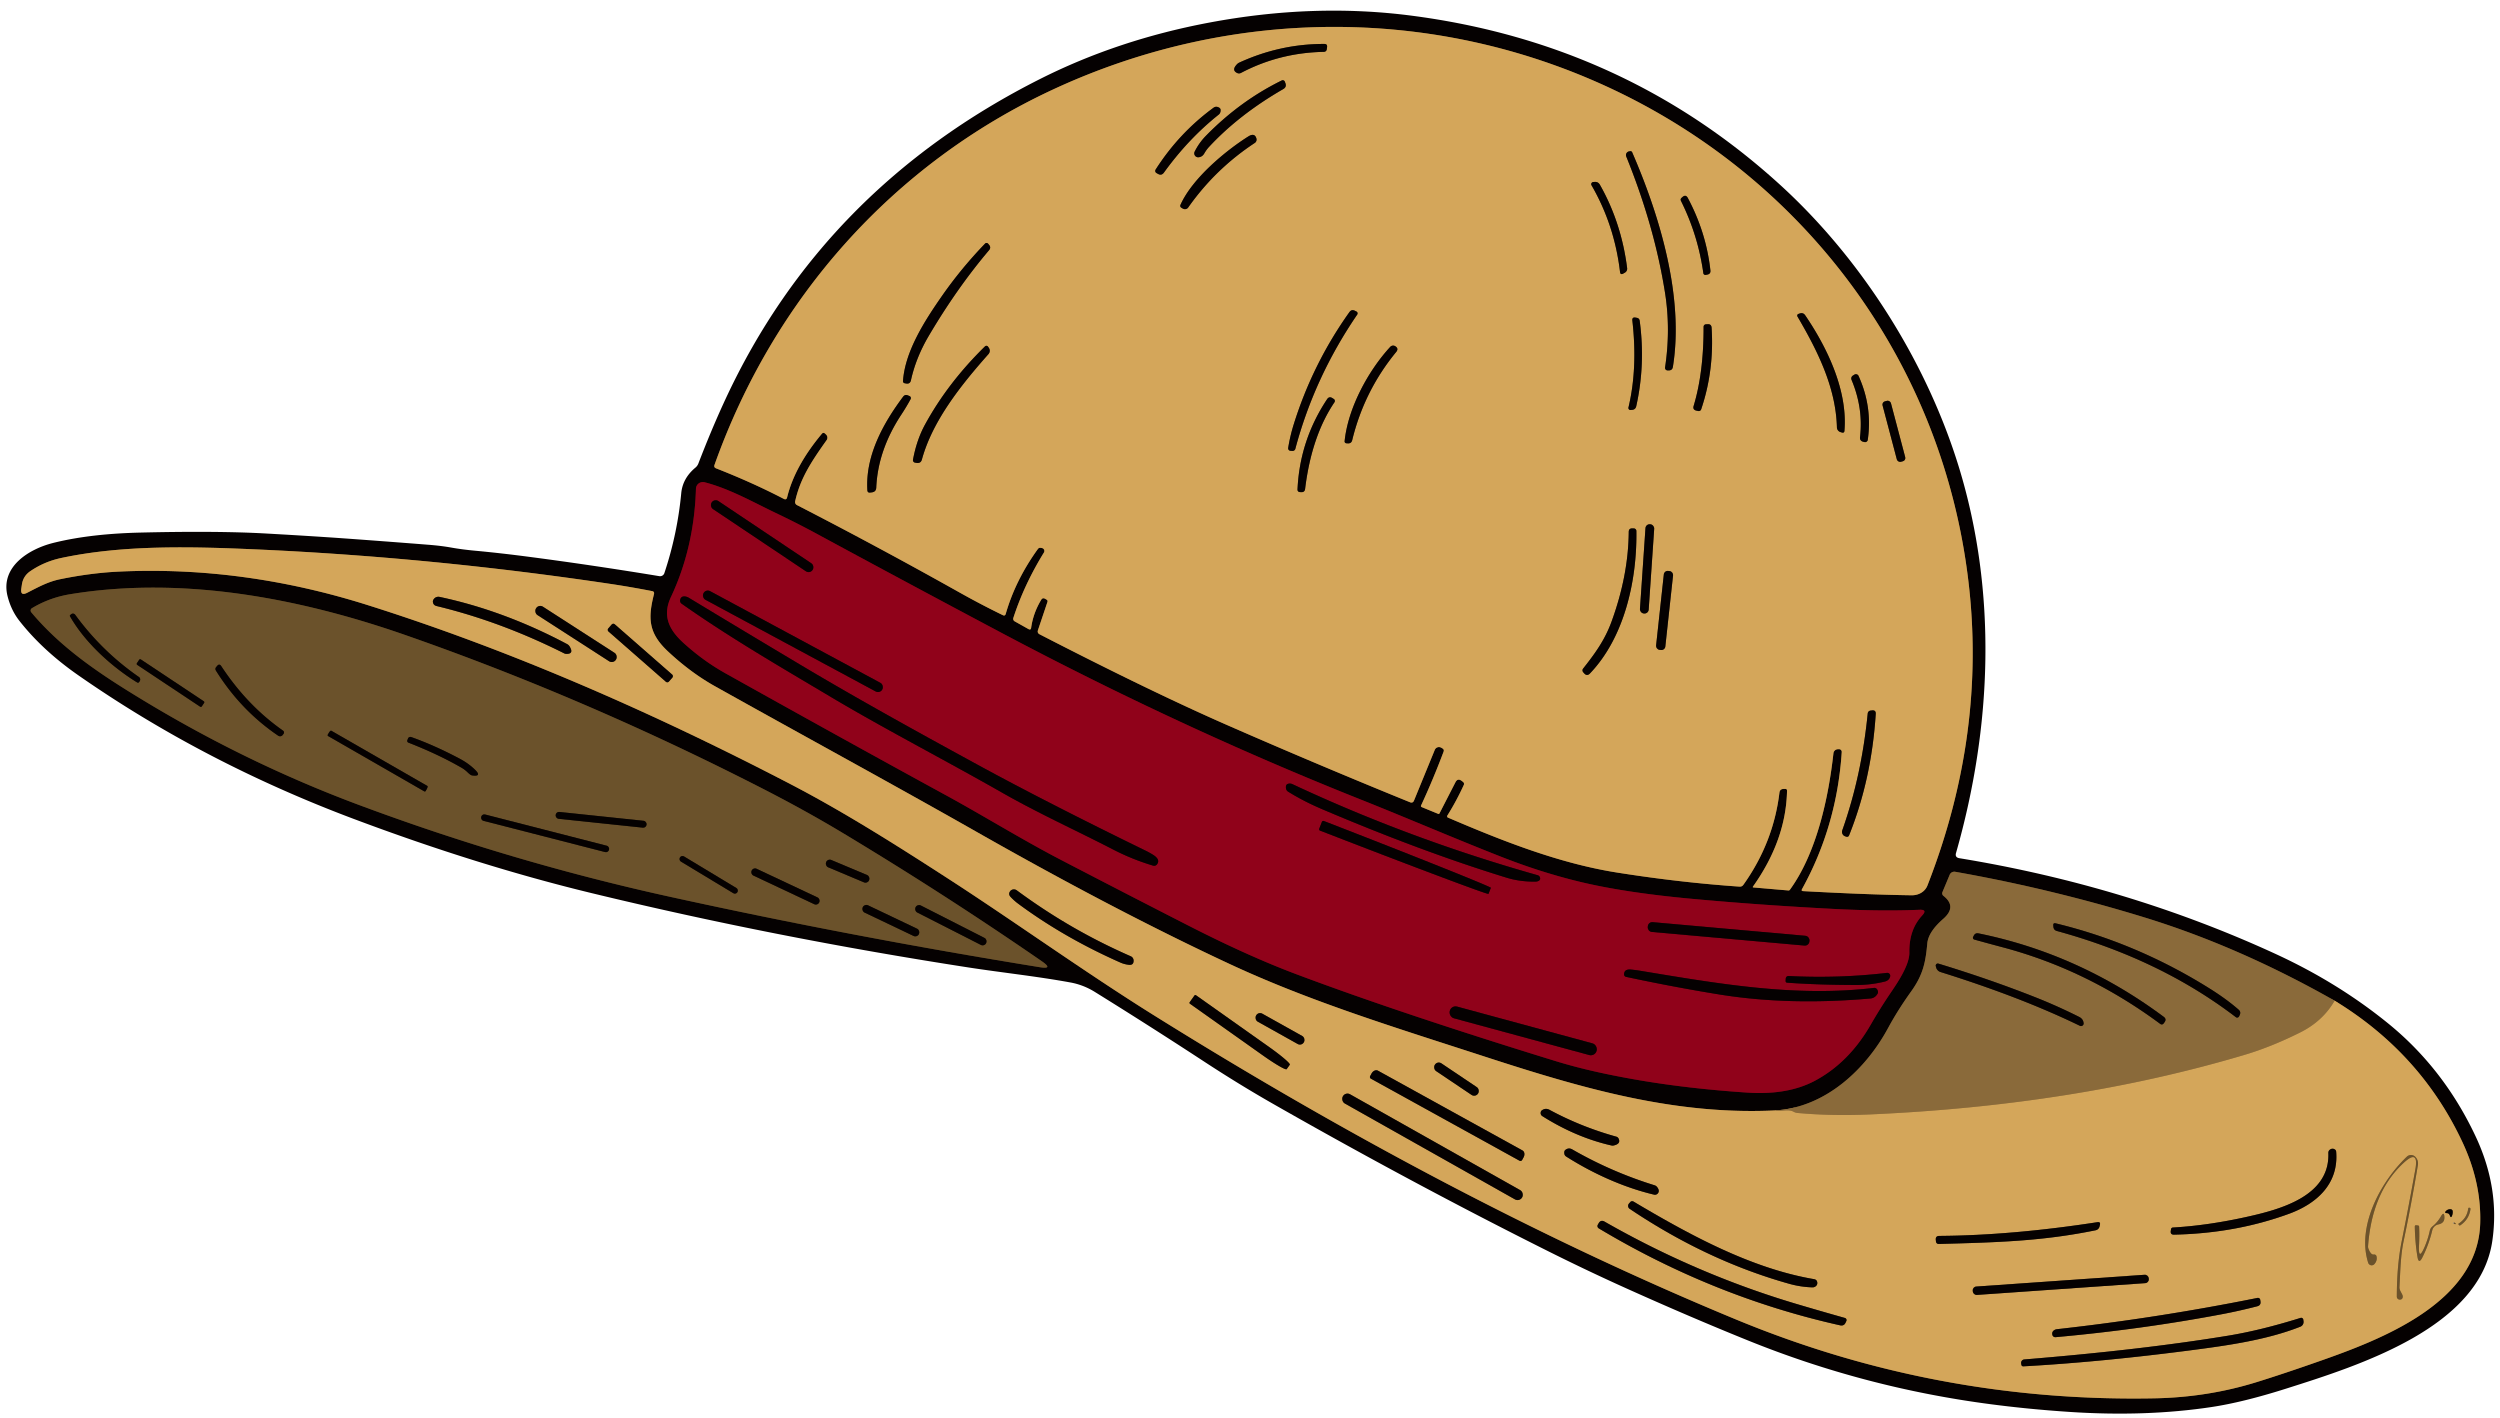
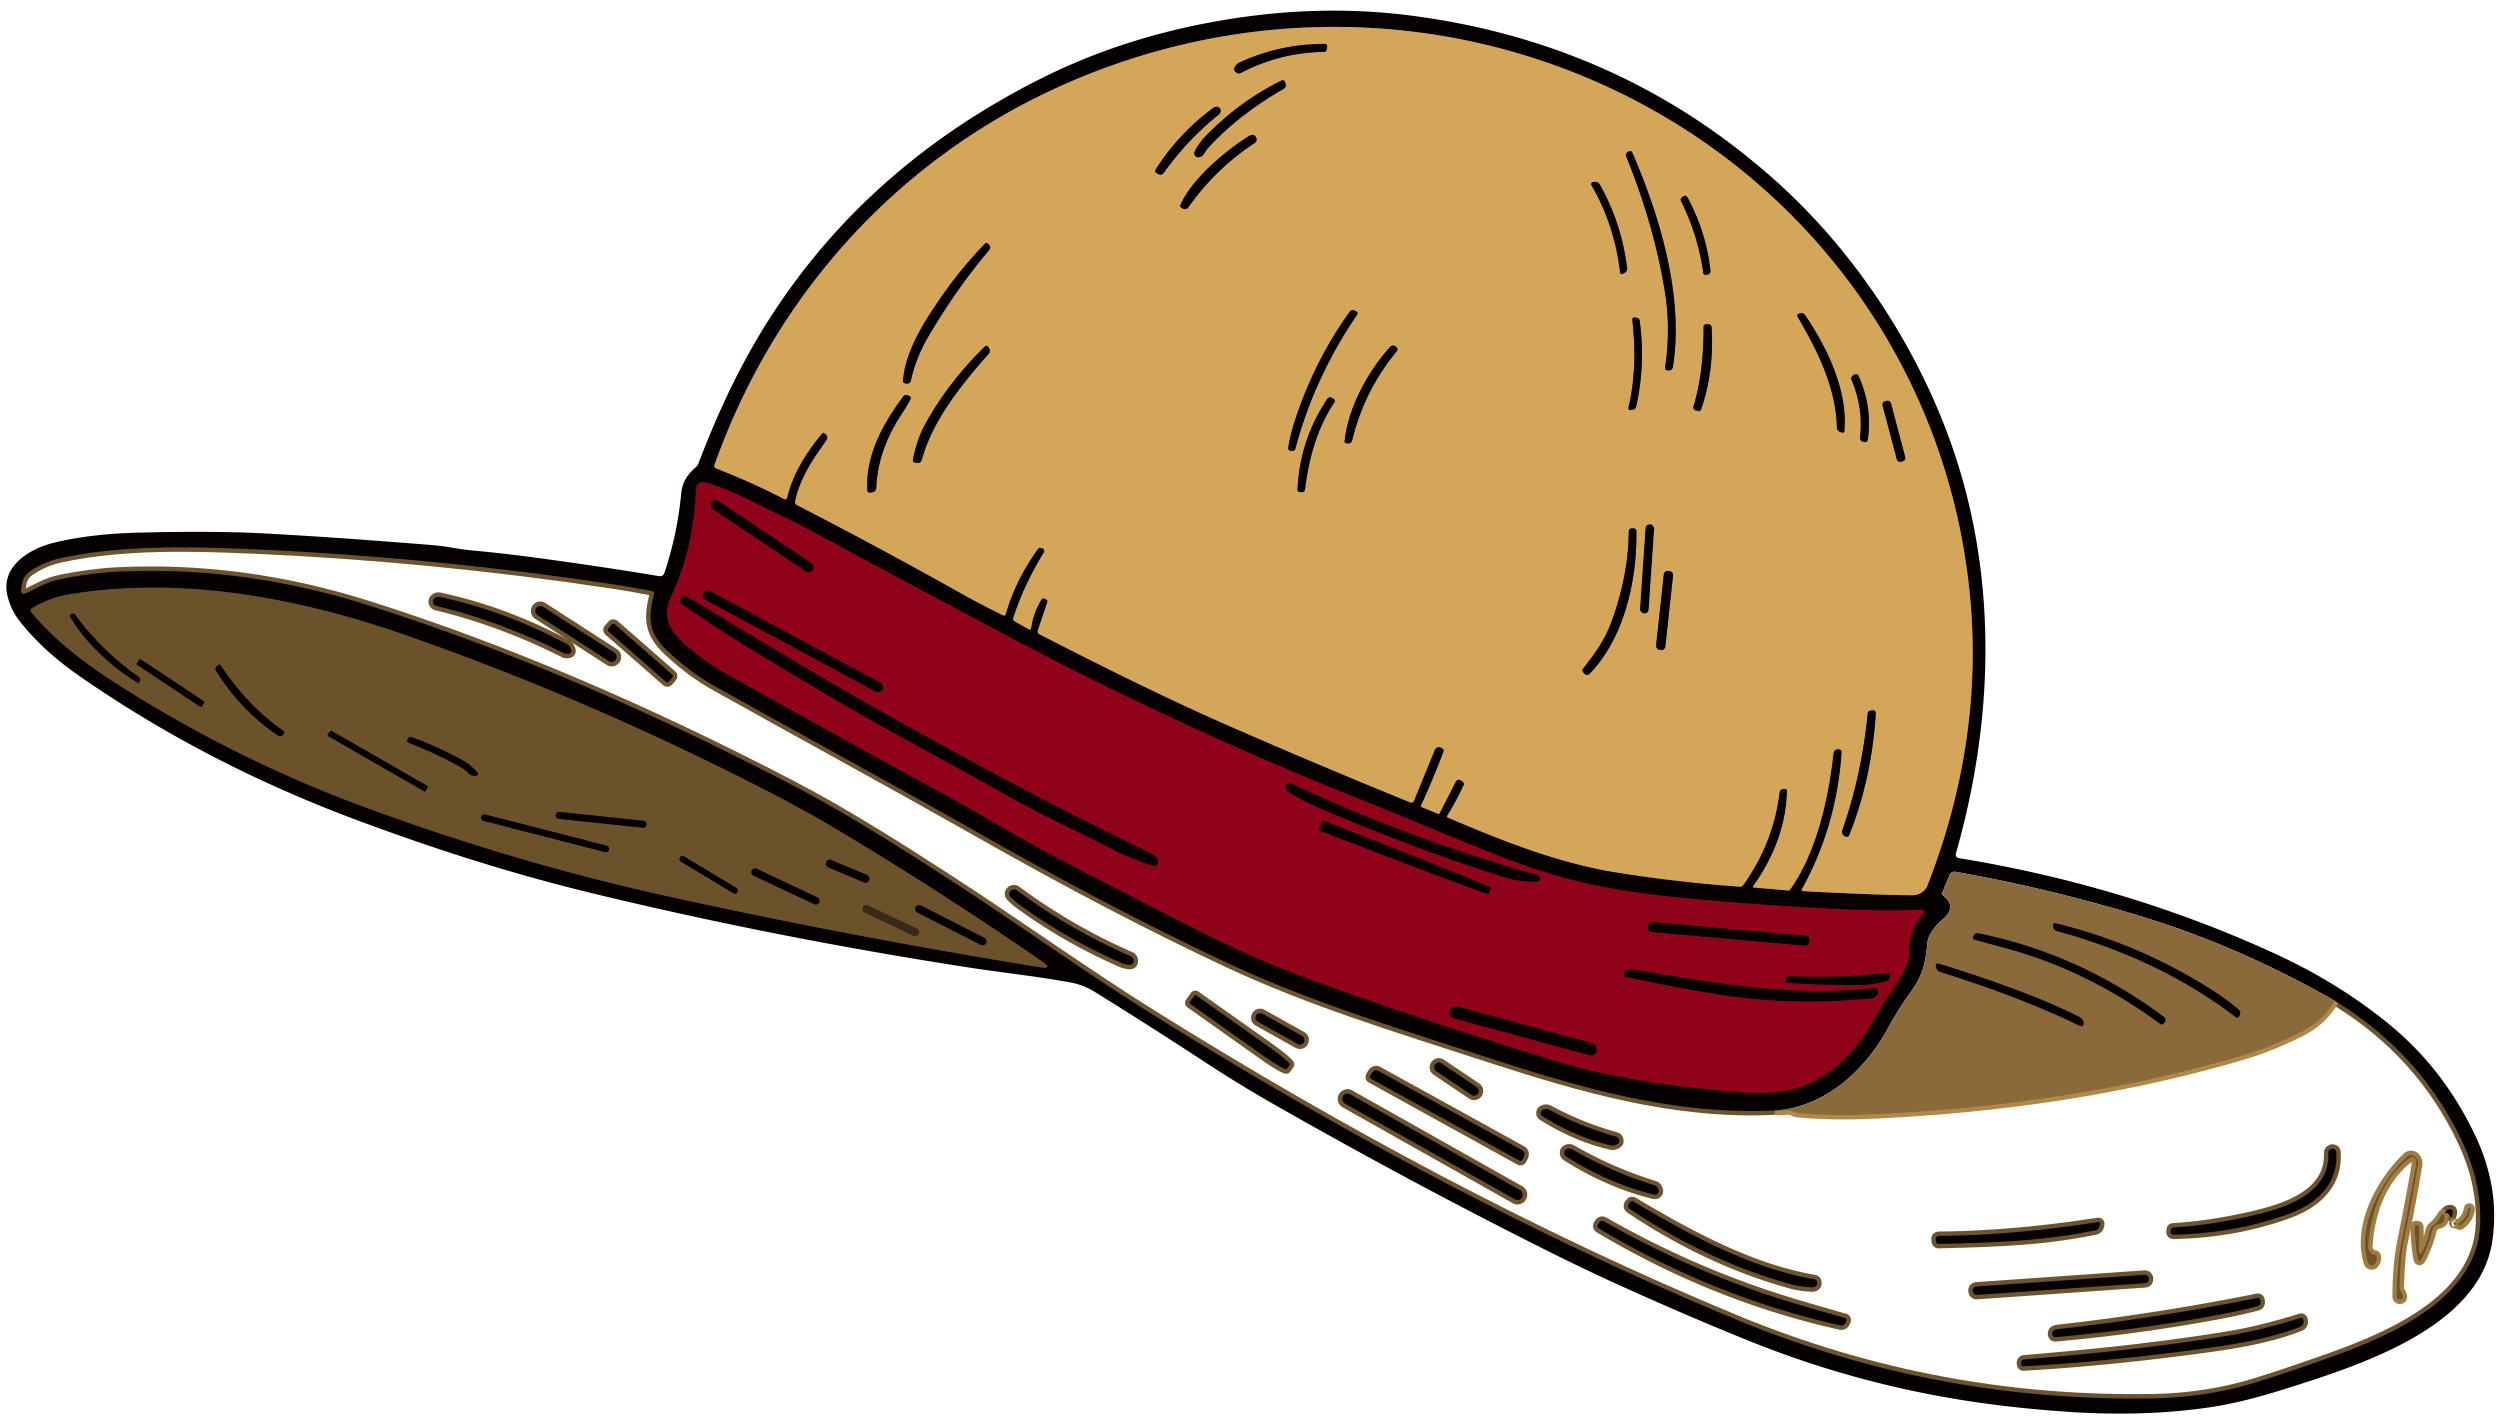
<svg xmlns="http://www.w3.org/2000/svg" height="321" preserveAspectRatio="xMidYMid meet" version="1.0" viewBox="19.0 43.5 565.7 320.5" width="566" zoomAndPan="magnify">
  <g fill="none" stroke-width="2">
    <path d="M 423.37 222.27 Q 423.14 233.42 415.67 243.94 Q 415.54 244.13 415.77 244.15 L 423.66 244.83 Q 423.88 244.85 424.01 244.68 C 430.08 236.33 432.75 223.85 433.87 213.78 A 1.03 1.03 0.0 0 1 434.86 212.87 L 435.12 212.86 A 0.61 0.61 0.0 0 1 435.75 213.51 Q 434.65 230.25 426.77 244.50 Q 426.51 244.95 427.03 244.98 Q 441.43 245.77 451.56 245.92 C 453.08 245.94 454.56 245.18 455.14 243.71 Q 468.58 209.32 464.38 174.59 C 458.61 126.76 429.21 85.83 386.09 64.59 C 345.43 44.58 298.31 44.49 257.19 63.63 C 220.92 80.51 194.01 111.04 180.68 148.53 Q 180.48 149.09 181.03 149.31 Q 189.32 152.56 196.35 156.22 Q 196.95 156.53 197.11 155.88 Q 198.84 148.79 205.00 141.45 A 0.45 0.45 0.0 0 1 205.65 141.41 L 205.91 141.65 A 0.98 0.98 0.0 0 1 206.05 142.93 C 202.56 147.84 200.08 151.61 198.93 156.76 A 0.78 0.77 -70.4 0 0 199.33 157.62 Q 217.82 167.13 236.19 177.44 Q 240.91 180.09 245.91 182.53 Q 246.42 182.79 246.58 182.24 Q 248.77 174.61 253.85 167.56 A 0.64 0.63 22.3 0 1 254.48 167.30 L 254.75 167.34 A 0.68 0.67 20.3 0 1 255.22 168.36 Q 250.75 175.61 248.30 183.16 A 0.66 0.65 -66.6 0 0 248.60 183.93 L 251.72 185.68 Q 252.25 185.98 252.33 185.38 Q 252.79 182.08 254.59 179.08 Q 254.92 178.51 255.49 178.83 L 255.80 179.01 Q 256.14 179.20 256.01 179.56 L 253.87 185.93 Q 253.66 186.56 254.25 186.87 Q 279.68 199.97 296.94 207.52 Q 317.29 216.43 338.06 224.87 Q 338.70 225.12 338.96 224.49 L 343.66 213.02 A 1.02 1.02 0.0 0 1 345.13 212.53 L 345.39 212.68 Q 345.84 212.95 345.65 213.44 Q 343.27 219.76 340.57 225.58 Q 340.44 225.85 340.72 225.97 L 344.42 227.49 Q 344.63 227.58 344.73 227.38 L 348.33 220.36 Q 348.85 219.34 349.76 220.04 L 350.06 220.27 A 0.57 0.57 0.0 0 1 350.23 220.95 Q 348.59 224.55 346.50 227.89 A 0.32 0.31 28.3 0 0 346.64 228.34 C 359.05 233.66 371.87 238.72 384.99 240.79 Q 399.17 243.03 412.62 243.96 Q 413.17 244.00 413.49 243.55 Q 420.28 234.03 421.65 222.69 Q 421.75 221.88 422.57 221.86 L 422.95 221.85 Q 423.38 221.84 423.37 222.27" stroke="#6d542e" vector-effect="non-scaling-stroke" />
    <path d="M 389.30 287.66 Q 400.94 289.68 414.41 290.57 Q 423.50 291.17 429.64 287.91 Q 437.36 283.81 442.30 275.21 Q 444.38 271.60 446.64 268.25 C 448.32 265.78 451.10 261.73 451.05 258.86 Q 450.96 253.72 453.95 250.49 Q 455.22 249.12 453.35 249.20 Q 444.81 249.57 433.99 249.01 Q 416.93 248.12 401.73 246.71 Q 386.49 245.30 376.33 242.83 Q 367.56 240.70 358.57 237.16 C 347.68 232.88 337.35 228.41 326.87 224.24 Q 285.82 207.90 245.14 186.28 Q 224.29 175.21 203.81 164.12 Q 199.40 161.73 194.46 159.37 C 189.32 156.91 184.04 153.90 178.43 152.46 A 1.57 1.56 8.0 0 0 176.48 153.92 Q 176.08 167.24 170.82 178.43 C 168.78 182.77 170.46 185.96 173.80 188.95 C 176.70 191.56 179.74 193.78 183.17 195.70 Q 209.87 210.63 233.31 223.43 C 241.63 227.98 250.43 233.42 259.03 237.89 Q 273.34 245.33 288.13 252.89 Q 301.57 259.75 312.57 263.87 Q 335.99 272.66 371.04 283.45 C 376.98 285.28 383.22 286.60 389.30 287.66" stroke="#4b020e" vector-effect="non-scaling-stroke" />
-     <path d="M 547.28 269.77 Q 525.63 257.49 504.12 250.89 Q 483.10 244.44 461.42 240.60 A 1.14 1.13 -73.7 0 0 460.17 241.29 L 458.54 245.19 A 0.73 0.72 -59.8 0 0 458.76 246.05 Q 461.88 248.49 458.72 251.25 Q 455.35 254.19 455.11 256.80 C 454.73 260.99 454.18 263.87 451.48 267.64 Q 448.44 271.88 446.25 275.93 C 441.18 285.34 432.01 293.95 420.68 294.60" stroke="#48361e" vector-effect="non-scaling-stroke" />
    <path d="M 420.68 294.60 C 398.01 295.70 377.17 289.64 355.14 282.48 C 334.98 275.92 315.71 270.06 297.42 261.55 Q 271.49 249.48 239.88 231.51 C 220.38 220.44 200.88 209.86 180.84 198.65 Q 175.30 195.56 170.14 190.73 C 165.63 186.51 165.64 183.10 166.98 177.78 Q 167.13 177.20 166.55 177.09 Q 161.72 176.15 157.18 175.47 Q 116.66 169.41 76.62 167.64 C 62.30 167.01 46.89 166.61 32.89 169.59 Q 29.03 170.41 25.87 172.57 Q 24.23 173.68 23.95 175.64 L 23.82 176.52 Q 23.57 178.28 25.15 177.47 C 27.62 176.21 29.85 174.96 32.61 174.40 Q 39.55 172.98 45.88 172.68 Q 73.93 171.36 102.02 180.20 Q 147.39 194.50 198.04 220.86 C 210.11 227.14 222.16 234.79 233.69 242.25 C 248.72 251.97 264.47 263.32 280.29 273.19 C 321.77 299.07 366.28 323.09 411.98 341.97 Q 457.28 360.69 506.51 359.75 Q 518.53 359.52 529.57 356.10 Q 535.64 354.22 543.84 351.34 C 557.88 346.42 579.67 338.10 580.22 320.17 Q 580.50 310.97 576.21 301.80 Q 566.80 281.66 547.28 269.77" stroke="#6d542e" vector-effect="non-scaling-stroke" />
    <path d="M 420.68 294.60 C 422.05 294.91 423.64 294.24 424.85 294.90 A 2.27 2.26 61.8 0 0 425.77 295.18 Q 433.56 295.89 442.10 295.51 Q 488.50 293.46 526.86 282.04 Q 532.92 280.24 539.47 276.97 Q 544.61 274.41 547.28 269.77" stroke="#af884a" vector-effect="non-scaling-stroke" />
    <path d="M 26.22 180.96 A 0.62 0.61 54.4 0 0 26.07 181.88 C 33.09 190.27 42.13 196.18 51.43 201.81 Q 74.81 215.97 99.93 225.37 Q 134.71 238.37 170.70 246.28 Q 211.85 255.32 254.26 262.19 Q 257.43 262.71 254.79 260.88 Q 232.82 245.72 209.60 231.76 Q 201.25 226.75 191.79 221.90 Q 151.78 201.38 110.97 187.12 C 86.59 178.59 60.12 173.65 34.85 177.80 Q 30.18 178.57 26.22 180.96" stroke="#382a16" vector-effect="non-scaling-stroke" />
    <path d="M 299.80 59.84 Q 308.46 55.27 318.52 55.07 Q 319.14 55.05 319.23 54.44 L 319.29 53.99 Q 319.38 53.28 318.66 53.28 Q 308.65 53.26 299.38 57.52 A 1.69 1.65 -79.3 0 0 298.98 57.80 Q 297.57 59.20 298.96 59.86 A 0.95 0.93 -45.7 0 0 299.80 59.84" stroke="#6d542e" vector-effect="non-scaling-stroke" />
    <path d="M 292.64 76.51 Q 299.42 69.23 309.39 63.48 Q 310.18 63.02 309.86 62.15 L 309.73 61.81 A 0.50 0.50 0.0 0 0 309.04 61.54 Q 299.60 66.17 291.87 74.07 Q 290.33 75.65 289.33 77.64 A 0.89 0.89 0.0 0 0 290.22 78.92 Q 291.04 78.84 291.49 78.08 Q 291.98 77.21 292.64 76.51" stroke="#6d542e" vector-effect="non-scaling-stroke" />
    <path d="M 282.38 82.38 Q 287.89 74.74 294.78 69.26 A 1.35 1.06 72.1 0 0 295.19 68.15 Q 295.15 67.74 294.52 67.54 A 1.01 1.00 -54.2 0 0 293.63 67.69 Q 285.81 73.40 280.50 81.70 A 0.56 0.56 0.0 0 0 280.69 82.49 L 281.01 82.67 Q 281.82 83.15 282.38 82.38" stroke="#6d542e" vector-effect="non-scaling-stroke" />
    <path d="M 301.47 74.21 C 296.30 77.47 288.76 83.73 286.11 89.71 A 0.49 0.49 0.0 0 0 286.31 90.33 L 286.67 90.54 A 0.91 0.89 32.6 0 0 287.86 90.29 Q 294.00 81.56 302.93 75.68 A 0.91 0.90 65.6 0 0 303.30 74.68 Q 302.91 73.31 301.47 74.21" stroke="#6d542e" vector-effect="non-scaling-stroke" />
    <path d="M 395.76 109.57 Q 397.07 117.85 395.77 126.49 A 0.58 0.58 0.0 0 0 396.34 127.15 L 396.59 127.15 Q 397.41 127.16 397.54 126.35 C 400.09 110.63 394.66 92.39 388.33 77.80 A 0.43 0.43 0.0 0 0 387.84 77.55 L 387.59 77.60 A 0.85 0.85 0.0 0 0 386.99 78.75 Q 393.37 94.49 395.76 109.57" stroke="#6d542e" vector-effect="non-scaling-stroke" />
    <path d="M 385.58 104.87 Q 385.67 105.61 386.32 105.23 L 386.69 105.02 A 1.03 1.01 -18.8 0 0 387.19 104.02 Q 385.89 93.72 381.03 85.15 Q 380.63 84.44 379.82 84.50 L 379.53 84.52 A 0.50 0.49 -16.8 0 0 379.13 85.26 Q 384.32 94.22 385.58 104.87" stroke="#6d542e" vector-effect="non-scaling-stroke" />
    <path d="M 399.38 88.81 C 401.99 94.06 403.63 99.46 404.43 105.14 A 0.47 0.47 0.0 0 0 404.98 105.54 L 405.33 105.47 Q 406.12 105.32 406.03 104.52 Q 405.09 95.97 400.93 88.15 Q 400.46 87.26 399.70 87.93 L 399.51 88.10 Q 399.17 88.40 399.38 88.81" stroke="#6d542e" vector-effect="non-scaling-stroke" />
    <path d="M 232.14 110.32 C 228.29 115.85 223.79 122.80 223.33 129.58 A 0.46 0.45 -83.5 0 0 223.70 130.05 L 224.02 130.11 Q 224.93 130.28 225.13 129.38 Q 226.25 124.27 229.18 119.30 Q 235.56 108.49 242.80 99.95 Q 243.32 99.34 242.79 98.72 L 242.59 98.48 A 0.47 0.46 46.2 0 0 241.90 98.46 Q 236.48 104.09 232.14 110.32" stroke="#6d542e" vector-effect="non-scaling-stroke" />
    <path d="M 311.76 139.31 Q 310.92 142.00 310.49 144.69 A 0.56 0.56 0.0 0 0 311.00 145.34 L 311.44 145.37 A 0.65 0.64 -80.2 0 0 312.11 144.89 Q 316.43 128.69 326.11 114.52 A 0.48 0.47 -59.4 0 0 325.94 113.83 L 325.60 113.66 Q 324.84 113.27 324.34 113.97 Q 316.06 125.59 311.76 139.31" stroke="#6d542e" vector-effect="non-scaling-stroke" />
    <path d="M 425.73 114.95 C 430.26 122.70 434.42 130.95 434.66 140.06 A 1.14 1.14 0.0 0 0 435.50 141.12 L 435.81 141.21 Q 436.32 141.34 436.36 140.82 C 437.12 131.76 432.54 122.11 427.48 114.68 Q 427.03 114.02 426.27 114.26 L 425.95 114.37 A 0.40 0.40 0.0 0 0 425.73 114.95" stroke="#6d542e" vector-effect="non-scaling-stroke" />
    <path d="M 388.37 115.87 Q 389.60 126.67 387.49 135.54 A 0.46 0.46 0.0 0 0 387.98 136.11 L 388.31 136.08 Q 389.08 136.01 389.25 135.25 Q 391.36 125.79 390.03 115.93 Q 389.95 115.35 389.38 115.25 L 389.09 115.20 Q 388.28 115.06 388.37 115.87" stroke="#6d542e" vector-effect="non-scaling-stroke" />
    <path d="M 404.49 117.29 Q 404.51 127.64 402.24 135.18 Q 401.98 136.05 402.86 136.25 L 403.27 136.34 A 0.58 0.58 0.0 0 0 403.94 135.96 Q 406.92 127.16 406.30 117.49 Q 406.24 116.63 405.39 116.70 L 405.01 116.72 A 0.56 0.56 0.0 0 0 404.49 117.29" stroke="#6d542e" vector-effect="non-scaling-stroke" />
    <path d="M 333.59 121.82 C 328.67 127.15 324.03 135.59 323.26 143.17 A 0.42 0.42 0.0 0 0 323.65 143.64 L 323.97 143.66 Q 324.79 143.72 324.98 142.92 Q 327.70 131.78 334.92 122.99 Q 335.58 122.19 334.69 121.66 A 0.89 0.89 0.0 0 0 333.59 121.82" stroke="#6d542e" vector-effect="non-scaling-stroke" />
    <path d="M 242.77 122.07 L 242.58 121.79 A 0.45 0.45 0.0 0 0 241.89 121.71 Q 233.48 129.95 228.33 139.38 Q 226.43 142.85 225.59 147.37 A 0.57 0.56 9.5 0 0 226.06 148.02 L 226.40 148.08 Q 227.36 148.23 227.61 147.30 C 230.01 138.55 236.42 130.51 242.67 123.46 A 1.14 1.13 -41.1 0 0 242.77 122.07" stroke="#6d542e" vector-effect="non-scaling-stroke" />
    <path d="M 440.88 143.36 A 0.61 0.61 0.0 0 0 441.64 142.85 Q 442.72 135.38 439.55 128.39 A 0.65 0.65 0.0 0 0 438.63 128.10 L 438.29 128.31 A 0.78 0.78 0.0 0 0 437.97 129.29 Q 440.65 135.70 439.89 142.23 Q 439.79 143.08 440.62 143.30 L 440.88 143.36" stroke="#6d542e" vector-effect="non-scaling-stroke" />
    <path d="M 222.92 137.20 Q 224.09 135.43 225.05 133.65 A 0.49 0.49 0.0 0 0 224.83 132.97 L 224.48 132.82 Q 223.80 132.51 223.35 133.11 C 218.77 139.23 214.79 146.55 215.27 154.28 Q 215.31 154.85 215.87 154.79 L 216.24 154.75 Q 217.24 154.65 217.28 153.65 Q 217.66 145.21 222.92 137.20" stroke="#6d542e" vector-effect="non-scaling-stroke" />
    <path d="M 314.32 153.96 Q 315.78 142.03 320.96 134.36 A 0.53 0.53 0.0 0 0 320.80 133.61 L 320.48 133.41 Q 319.76 132.96 319.29 133.67 Q 313.09 143.01 312.60 154.13 A 0.53 0.53 0.0 0 0 313.10 154.68 L 313.41 154.70 Q 314.22 154.76 314.32 153.96" stroke="#6d542e" vector-effect="non-scaling-stroke" />
    <path d="M 446.883 134.569 A 0.75 0.75 0.0 0 0 445.966 134.036 L 445.522 134.153 A 0.75 0.75 0.0 0 0 444.988 135.07 L 448.217 147.291 A 0.75 0.75 0.0 0 0 449.134 147.824 L 449.578 147.707 A 0.75 0.75 0.0 0 0 450.112 146.79 L 446.883 134.569" stroke="#6d542e" vector-effect="non-scaling-stroke" />
-     <path d="M 393.311 162.979 A 0.95 0.95 0.0 0 0 392.428 161.966 L 392.348 161.961 A 0.95 0.95 0.0 0 0 391.336 162.844 L 390.089 181.141 A 0.95 0.95 0.0 0 0 390.972 182.154 L 391.052 182.159 A 0.95 0.95 0.0 0 0 392.064 181.276 L 393.311 162.979" stroke="#6d542e" vector-effect="non-scaling-stroke" />
    <path d="M 383.64 184.05 C 382.11 188.22 379.89 191.25 377.23 194.62 A 0.65 0.64 43.9 0 0 377.25 195.45 L 377.45 195.68 Q 378.11 196.43 378.79 195.71 C 386.59 187.53 389.44 174.68 389.28 163.48 A 0.58 0.58 0.0 0 0 388.72 162.91 L 388.36 162.90 Q 387.56 162.88 387.55 163.68 Q 387.47 173.59 383.64 184.05" stroke="#6d542e" vector-effect="non-scaling-stroke" />
    <path d="M 397.579 173.531 A 0.88 0.88 0.0 0 0 396.799 172.561 L 396.461 172.524 A 0.88 0.88 0.0 0 0 395.491 173.304 L 393.741 189.409 A 0.88 0.88 0.0 0 0 394.521 190.379 L 394.859 190.416 A 0.88 0.88 0.0 0 0 395.829 189.636 L 397.579 173.531" stroke="#6d542e" vector-effect="non-scaling-stroke" />
    <path d="M 441.63 204.76 C 440.72 213.86 438.93 222.56 435.87 231.23 A 1.06 1.05 -72.4 0 0 436.57 232.59 L 436.82 232.67 A 0.48 0.48 0.0 0 0 437.40 232.39 Q 442.50 219.69 443.44 204.89 Q 443.50 203.97 442.58 204.09 L 442.24 204.13 A 0.72 0.71 -1.1 0 0 441.63 204.76" stroke="#6d542e" vector-effect="non-scaling-stroke" />
    <path d="M 202.881 172.281 A 1.07 1.07 0.0 0 0 202.587 170.797 L 181.546 156.712 A 1.07 1.07 0.0 0 0 180.062 157.005 L 180.04 157.039 A 1.07 1.07 0.0 0 0 180.333 158.523 L 201.374 172.608 A 1.07 1.07 0.0 0 0 202.858 172.315 L 202.881 172.281" stroke="#4b020e" vector-effect="non-scaling-stroke" />
    <path d="M 218.654 199.322 A 1.09 1.09 0.0 0 0 218.211 197.846 L 179.681 177.1 A 1.09 1.09 0.0 0 0 178.205 177.543 L 178.186 177.578 A 1.09 1.09 0.0 0 0 178.629 179.054 L 217.159 199.8 A 1.09 1.09 0.0 0 0 218.635 199.357 L 218.654 199.322" stroke="#4b020e" vector-effect="non-scaling-stroke" />
    <path d="M 245.82 222.73 C 254.02 227.41 262.67 231.32 270.89 235.57 Q 275.21 237.80 279.92 239.21 A 0.82 0.81 -61.7 0 0 280.79 238.94 Q 281.68 237.83 279.81 236.69 Q 279.09 236.25 278.24 235.83 Q 255.78 224.87 240.27 216.41 C 227.05 209.20 213.05 201.49 199.89 193.63 Q 187.36 186.16 174.88 178.61 Q 174.40 178.32 173.89 178.29 Q 173.09 178.26 172.91 179.07 A 0.85 0.84 -66.4 0 0 173.24 179.94 C 184.13 187.60 195.04 193.92 207.34 201.24 C 219.14 208.26 233.01 215.43 245.82 222.73" stroke="#4b020e" vector-effect="non-scaling-stroke" />
    <path d="M 367.46 241.87 A 0.77 0.76 -1.4 0 0 366.94 241.38 Q 337.98 233.20 311.44 220.77 Q 311.02 220.57 310.53 220.68 Q 309.85 220.82 310.00 221.76 A 1.01 0.99 -78.9 0 0 310.46 222.46 Q 313.96 224.64 318.18 226.44 Q 340.83 236.08 359.89 241.93 Q 362.93 242.87 366.47 242.83 Q 366.87 242.82 367.20 242.63 Q 367.63 242.38 367.46 241.87" stroke="#4b020e" vector-effect="non-scaling-stroke" />
    <path d="M 318.12 229.31 L 317.52 230.84 A 0.35 0.35 0.0 0 0 317.72 231.30 L 317.82 231.33 A 40.59 0.43 21.2 0 0 355.81 245.61 L 356.35 244.23 A 40.59 0.43 21.2 0 0 318.66 229.15 L 318.57 229.12 A 0.35 0.35 0.0 0 0 318.12 229.31" stroke="#4b020e" vector-effect="non-scaling-stroke" />
    <path d="M 428.446 256.183 A 1.01 1.01 0.0 0 0 427.53 255.087 L 392.967 252.002 A 1.01 1.01 0.0 0 0 391.872 252.918 L 391.854 253.118 A 1.01 1.01 0.0 0 0 392.77 254.213 L 427.333 257.298 A 1.01 1.01 0.0 0 0 428.428 256.382 L 428.446 256.183" stroke="#4b020e" vector-effect="non-scaling-stroke" />
    <path d="M 443.03 266.88 C 425.15 269.01 407.67 265.90 390.02 262.98 Q 389.10 262.83 388.09 262.73 Q 386.54 262.57 386.49 263.79 A 0.58 0.58 0.0 0 0 386.95 264.38 Q 397.80 266.70 408.16 268.38 Q 423.83 270.90 442.26 269.27 Q 443.28 269.18 443.86 268.18 Q 444.09 267.78 443.77 267.24 A 0.77 0.75 70.3 0 0 443.03 266.88" stroke="#4b020e" vector-effect="non-scaling-stroke" />
    <path d="M 439.03 266.22 Q 442.34 266.22 445.49 265.44 Q 446.43 265.21 446.69 264.35 A 0.67 0.67 0.0 0 0 445.97 263.48 Q 435.03 264.76 423.83 264.19 Q 423.11 264.15 423.07 264.87 L 423.05 265.25 Q 423.02 265.67 423.43 265.70 Q 430.37 266.20 439.03 266.22" stroke="#4b020e" vector-effect="non-scaling-stroke" />
    <path d="M 380.286 281.073 A 1.34 1.34 0.0 0 0 379.344 279.429 L 348.714 271.107 A 1.34 1.34 0.0 0 0 347.07 272.049 L 347.054 272.107 A 1.34 1.34 0.0 0 0 347.996 273.751 L 378.626 282.073 A 1.34 1.34 0.0 0 0 380.27 281.131 L 380.286 281.073" stroke="#4b020e" vector-effect="non-scaling-stroke" />
    <path d="M 147.34 189.09 Q 133.06 181.50 118.46 178.40 A 1.28 1.27 -66.0 0 0 117.15 178.91 Q 116.94 179.21 116.95 179.46 Q 117.00 180.28 117.80 180.47 Q 132.33 183.97 146.67 191.18 A 1.30 1.18 -29.5 0 0 147.21 191.30 Q 148.92 191.29 147.89 189.61 A 1.49 1.40 0.2 0 0 147.34 189.09" stroke="#6d542e" vector-effect="non-scaling-stroke" />
    <path d="M 158.384 192.583 A 1.10 1.10 0.0 0 0 158.055 191.062 L 141.849 180.618 A 1.10 1.10 0.0 0 0 140.329 180.947 L 140.296 180.997 A 1.10 1.10 0.0 0 0 140.625 182.518 L 156.831 192.962 A 1.10 1.10 0.0 0 0 158.351 192.633 L 158.384 192.583" stroke="#6d542e" vector-effect="non-scaling-stroke" />
    <path d="M 171.154 196.648 A 0.47 0.47 0.0 0 0 171.11 195.985 L 158.093 184.59 A 0.47 0.47 0.0 0 0 157.43 184.634 L 156.626 185.552 A 0.47 0.47 0.0 0 0 156.67 186.215 L 169.687 197.61 A 0.47 0.47 0.0 0 0 170.35 197.566 L 171.154 196.648" stroke="#6d542e" vector-effect="non-scaling-stroke" />
    <path d="M 274.87 259.72 C 265.44 255.59 257.09 250.71 249.06 244.79 A 1.08 1.07 33.5 0 0 247.51 245.10 Q 247.14 245.71 247.67 246.28 Q 248.48 247.15 249.39 247.82 Q 259.73 255.48 272.52 261.14 A 7.00 5.47 -22.9 0 0 274.41 261.65 Q 275.53 261.79 275.51 260.68 A 1.08 1.06 11.7 0 0 274.87 259.72" stroke="#6d542e" vector-effect="non-scaling-stroke" />
    <path d="M 289.28 268.60 L 288.20 270.12 A 0.25 0.25 0.0 0 0 288.26 270.46 L 304.88 282.23 A 6.05 0.56 35.3 0 0 310.14 285.27 L 310.86 284.26 A 6.05 0.56 35.3 0 0 306.24 280.30 L 289.63 268.54 A 0.25 0.25 0.0 0 0 289.28 268.60" stroke="#6d542e" vector-effect="non-scaling-stroke" />
    <path d="M 314.058 279.134 A 1.01 1.01 0.0 0 0 313.669 277.759 L 304.626 272.705 A 1.01 1.01 0.0 0 0 303.251 273.094 L 303.222 273.146 A 1.01 1.01 0.0 0 0 303.611 274.521 L 312.654 279.575 A 1.01 1.01 0.0 0 0 314.029 279.186 L 314.058 279.134" stroke="#6d542e" vector-effect="non-scaling-stroke" />
    <path d="M 353.453 290.777 A 1.04 1.04 0.0 0 0 353.17 289.334 L 345.152 283.946 A 1.04 1.04 0.0 0 0 343.709 284.229 L 343.687 284.263 A 1.04 1.04 0.0 0 0 343.97 285.706 L 351.988 291.094 A 1.04 1.04 0.0 0 0 353.431 290.811 L 353.453 290.777" stroke="#6d542e" vector-effect="non-scaling-stroke" />
    <path d="M 329.21 287.42 L 362.83 305.98 A 0.44 0.44 0.0 0 0 363.43 305.81 L 363.75 305.22 A 1.25 0.96 -61.1 0 0 363.51 303.66 L 330.81 285.61 A 1.25 0.96 -61.1 0 0 329.36 286.24 L 329.04 286.83 A 0.44 0.44 0.0 0 0 329.21 287.42" stroke="#6d542e" vector-effect="non-scaling-stroke" />
    <path d="M 363.442 314.251 A 1.18 1.18 0.0 0 0 362.993 312.644 L 324.485 290.946 A 1.18 1.18 0.0 0 0 322.878 291.394 L 322.858 291.429 A 1.18 1.18 0.0 0 0 323.307 293.036 L 361.815 314.734 A 1.18 1.18 0.0 0 0 363.422 314.286 L 363.442 314.251" stroke="#6d542e" vector-effect="non-scaling-stroke" />
    <path d="M 368.04 295.92 Q 375.69 300.73 383.62 302.53 A 1.15 1.07 43.0 0 0 384.17 302.53 Q 385.82 302.15 385.26 300.98 A 0.82 0.81 85.0 0 0 384.74 300.54 Q 376.71 298.30 369.63 294.47 Q 368.72 293.98 367.89 294.59 Q 367.67 294.75 367.63 295.04 Q 367.54 295.61 368.04 295.92" stroke="#6d542e" vector-effect="non-scaling-stroke" />
    <path d="M 373.37 305.02 C 379.43 308.88 386.41 312.03 393.28 313.66 A 0.86 0.86 0.0 0 0 394.20 313.29 Q 394.58 312.72 393.97 311.94 A 1.15 1.14 -9.6 0 0 393.40 311.54 Q 383.68 308.54 374.78 303.43 Q 373.96 302.95 373.21 303.54 Q 372.86 303.82 373.00 304.50 A 0.88 0.85 10.4 0 0 373.37 305.02" stroke="#6d542e" vector-effect="non-scaling-stroke" />
    <path d="M 545.86 304.25 C 546.24 314.11 534.75 317.08 526.98 318.78 Q 518.37 320.66 510.67 321.10 A 0.44 0.44 0.0 0 0 510.26 321.48 L 510.20 321.88 Q 510.08 322.73 510.94 322.71 Q 524.88 322.42 536.99 317.98 C 543.23 315.69 548.22 311.22 547.63 303.95 Q 547.60 303.58 547.28 303.40 Q 546.80 303.12 546.30 303.42 Q 545.84 303.71 545.86 304.25" stroke="#6d542e" vector-effect="non-scaling-stroke" />
    <path d="M 554.94 325.92 A 1.49 1.40 -54.6 0 1 554.85 325.27 Q 555.75 313.13 562.82 306.54 Q 566.41 303.19 565.53 308.02 Q 563.92 316.94 562.43 324.33 Q 561.37 329.63 561.35 336.73 A 0.68 0.67 -0.4 0 0 562.05 337.41 Q 562.61 337.40 562.69 336.84 C 562.78 336.17 561.90 335.50 561.95 334.56 C 562.15 331.08 562.18 327.54 562.90 324.13 Q 564.61 315.98 566.11 307.04 Q 566.30 305.93 565.57 305.13 A 1.37 1.37 0.0 0 0 563.62 305.07 C 557.67 310.75 552.26 320.82 554.87 329.07 A 0.83 0.82 57.3 0 0 556.27 329.38 Q 556.99 328.57 556.75 327.59 A 0.52 0.52 0.0 0 0 556.16 327.21 Q 555.48 327.32 554.94 325.92" stroke="#a07c43" vector-effect="non-scaling-stroke" />
    <path d="M 423.93 333.85 Q 426.45 334.55 429.08 334.64 Q 429.60 334.66 429.96 334.30 Q 430.24 334.02 430.22 333.61 Q 430.17 332.90 429.47 332.78 C 415.10 330.32 401.17 322.67 388.62 315.22 A 0.57 0.55 35.3 0 0 387.91 315.33 L 387.60 315.68 A 0.81 0.81 0.0 0 0 387.76 316.87 Q 405.27 328.63 423.93 333.85" stroke="#6d542e" vector-effect="non-scaling-stroke" />
    <path d="M 577.51 316.78 Q 577.26 319.00 575.26 320.27 Q 575.24 320.28 575.26 320.31 L 575.40 320.52 Q 575.53 320.72 575.73 320.59 Q 577.68 319.27 578.02 316.97 Q 578.06 316.64 577.73 316.61 L 577.72 316.61 Q 577.54 316.60 577.51 316.78" stroke="#a07c43" vector-effect="non-scaling-stroke" />
    <path d="M 573.29 318.22 L 573.39 318.47 Q 573.60 319.02 573.83 318.48 Q 574.00 318.07 574.01 317.62 Q 574.03 316.88 573.29 316.96 Q 572.80 317.02 572.44 317.38 Q 572.03 317.81 572.62 317.84 Q 572.76 317.85 572.89 317.88 Q 573.18 317.95 573.29 318.22" stroke="#6d542e" vector-effect="non-scaling-stroke" />
    <path d="M 567.70 325.35 Q 566.18 328.92 566.38 325.05 Q 566.49 322.94 566.40 320.92 Q 566.38 320.66 566.12 320.63 L 565.78 320.59 Q 565.41 320.54 565.42 320.92 Q 565.49 324.57 566.02 327.72 Q 566.31 329.49 567.12 327.89 Q 568.59 324.98 569.37 321.74 A 1.79 1.78 0.8 0 1 570.75 320.40 Q 572.14 320.11 572.12 318.83 Q 572.09 317.27 571.31 318.62 Q 570.56 319.91 569.45 320.82 Q 568.94 321.23 568.80 321.87 Q 568.42 323.64 567.70 325.35" stroke="#a07c43" vector-effect="non-scaling-stroke" />
    <path d="M 425.53 338.40 Q 402.92 331.67 382.09 319.77 Q 381.24 319.28 380.75 320.12 L 380.56 320.45 A 0.62 0.61 -59.4 0 0 380.77 321.29 Q 406.70 336.82 435.38 343.23 Q 436.26 343.43 436.63 342.60 L 436.79 342.26 A 0.51 0.51 0.0 0 0 436.46 341.56 Q 431.09 340.05 425.53 338.40" stroke="#6d542e" vector-effect="non-scaling-stroke" />
    <path d="M 574.54 320.33 Q 574.97 320.34 574.36 319.96 Q 574.16 319.84 574.13 320.07 Q 574.11 320.22 574.25 320.27 Q 574.39 320.33 574.54 320.33" stroke="#a07c43" vector-effect="non-scaling-stroke" />
    <path d="M 493.60 319.89 Q 474.35 322.87 457.83 323.00 Q 456.94 323.01 457.03 323.89 L 457.07 324.28 A 0.61 0.60 86.4 0 0 457.68 324.82 C 471.07 324.46 481.10 324.19 493.20 321.72 A 1.15 1.14 0.8 0 0 494.08 320.87 L 494.17 320.50 Q 494.34 319.78 493.60 319.89" stroke="#6d542e" vector-effect="non-scaling-stroke" />
    <path d="M 505.215 332.588 A 0.86 0.86 0.0 0 0 504.297 331.79 L 466.19 334.455 A 0.86 0.86 0.0 0 0 465.392 335.373 L 465.405 335.552 A 0.86 0.86 0.0 0 0 466.323 336.35 L 504.43 333.685 A 0.86 0.86 0.0 0 0 505.228 332.767 L 505.215 332.588" stroke="#6d542e" vector-effect="non-scaling-stroke" />
    <path d="M 521.74 340.72 Q 525.66 339.98 529.77 338.92 Q 530.63 338.70 530.50 337.82 L 530.45 337.47 A 0.53 0.53 0.0 0 0 529.82 337.03 Q 507.19 341.58 484.42 344.11 Q 484.09 344.15 483.81 344.34 Q 483.25 344.72 483.41 345.39 A 0.68 0.67 80.2 0 0 484.13 345.91 Q 503.54 344.16 521.74 340.72" stroke="#6d542e" vector-effect="non-scaling-stroke" />
    <path d="M 515.45 348.78 C 523.42 347.73 532.00 346.50 539.52 343.54 A 1.16 1.15 75.4 0 0 540.24 342.30 L 540.19 341.94 A 0.48 0.48 0.0 0 0 539.57 341.55 Q 530.62 344.35 523.20 345.57 Q 503.61 348.79 477.06 350.95 A 0.78 0.78 0.0 0 0 476.35 351.86 L 476.39 352.12 Q 476.46 352.53 476.88 352.51 Q 494.60 351.52 515.45 348.78" stroke="#6d542e" vector-effect="non-scaling-stroke" />
    <path d="M 34.83 182.77 C 38.28 188.82 44.37 194.28 50.05 197.77 A 0.32 0.31 31.1 0 0 50.48 197.67 L 50.62 197.45 A 0.68 0.67 -56.3 0 0 50.44 196.53 Q 42.06 190.73 36.02 182.45 A 0.64 0.64 0.0 0 0 35.07 182.35 L 34.87 182.53 A 0.19 0.19 0.0 0 0 34.83 182.77" stroke="#382a16" vector-effect="non-scaling-stroke" />
    <path d="M 65.192 202.381 A 0.26 0.26 0.0 0 0 65.119 202.021 L 50.86 192.547 A 0.26 0.26 0.0 0 0 50.499 192.619 L 49.968 193.419 A 0.26 0.26 0.0 0 0 50.041 193.779 L 64.3 203.253 A 0.26 0.26 0.0 0 0 64.661 203.181 L 65.192 202.381" stroke="#382a16" vector-effect="non-scaling-stroke" />
    <path d="M 68.13 194.03 L 67.92 194.27 Q 67.60 194.66 67.87 195.09 Q 73.48 204.07 81.95 209.81 A 0.75 0.75 0.0 0 0 82.96 209.65 L 83.15 209.40 A 0.51 0.51 0.0 0 0 83.04 208.66 Q 74.92 202.97 69.07 194.07 Q 68.63 193.41 68.13 194.03" stroke="#382a16" vector-effect="non-scaling-stroke" />
    <path d="M 93.26 209.90 L 115.00 222.40 A 0.24 0.24 0.0 0 0 115.33 222.31 L 115.53 221.95 A 0.75 0.22 -60.1 0 0 115.72 221.19 L 93.94 208.67 A 0.75 0.22 -60.1 0 0 93.38 209.21 L 93.17 209.57 A 0.24 0.24 0.0 0 0 93.26 209.90" stroke="#382a16" vector-effect="non-scaling-stroke" />
    <path d="M 124.80 218.09 Q 125.46 218.75 125.84 218.80 Q 128.14 219.11 126.46 217.48 Q 124.99 216.05 122.98 214.99 Q 117.30 211.98 112.06 210.12 A 0.59 0.59 0.0 0 0 111.31 210.47 L 111.17 210.85 A 0.42 0.41 20.6 0 0 111.42 211.38 Q 118.18 214.02 123.46 217.07 Q 124.17 217.48 124.80 218.09" stroke="#382a16" vector-effect="non-scaling-stroke" />
    <path d="M 165.305 229.901 A 0.76 0.76 0.0 0 0 164.629 229.066 L 145.574 227.063 A 0.76 0.76 0.0 0 0 144.739 227.739 L 144.735 227.779 A 0.76 0.76 0.0 0 0 145.411 228.614 L 164.466 230.617 A 0.76 0.76 0.0 0 0 165.301 229.941 L 165.305 229.901" stroke="#382a16" vector-effect="non-scaling-stroke" />
    <path d="M 156.816 235.584 A 0.72 0.72 0.0 0 0 156.298 234.707 L 128.77 227.639 A 0.72 0.72 0.0 0 0 127.894 228.158 L 127.884 228.196 A 0.72 0.72 0.0 0 0 128.402 229.073 L 155.929 236.141 A 0.72 0.72 0.0 0 0 156.806 235.622 L 156.816 235.584" stroke="#382a16" vector-effect="non-scaling-stroke" />
    <path d="M 185.869 245.193 A 0.66 0.66 0.0 0 0 185.645 244.287 L 173.777 237.128 A 0.66 0.66 0.0 0 0 172.871 237.352 L 172.851 237.387 A 0.66 0.66 0.0 0 0 173.075 238.293 L 184.943 245.452 A 0.66 0.66 0.0 0 0 185.849 245.228 L 185.869 245.193" stroke="#382a16" vector-effect="non-scaling-stroke" />
    <path d="M 215.67 242.475 A 0.87 0.87 0.0 0 0 215.205 241.335 L 207.093 237.925 A 0.87 0.87 0.0 0 0 205.953 238.39 L 205.93 238.445 A 0.87 0.87 0.0 0 0 206.395 239.585 L 214.507 242.995 A 0.87 0.87 0.0 0 0 215.647 242.53 L 215.67 242.475" stroke="#382a16" vector-effect="non-scaling-stroke" />
    <path d="M 204.384 247.51 A 0.83 0.83 0.0 0 0 203.987 246.405 L 190.197 239.917 A 0.83 0.83 0.0 0 0 189.093 240.314 L 189.076 240.35 A 0.83 0.83 0.0 0 0 189.473 241.455 L 203.263 247.944 A 0.83 0.83 0.0 0 0 204.367 247.546 L 204.384 247.51" stroke="#382a16" vector-effect="non-scaling-stroke" />
    <path d="M 226.943 254.673 A 0.89 0.89 0.0 0 0 226.523 253.486 L 215.421 248.191 A 0.89 0.89 0.0 0 0 214.234 248.611 L 214.217 248.647 A 0.89 0.89 0.0 0 0 214.637 249.834 L 225.739 255.129 A 0.89 0.89 0.0 0 0 226.926 254.709 L 226.943 254.673" stroke="#382a16" vector-effect="non-scaling-stroke" />
    <path d="M 242.148 256.726 A 0.86 0.86 0.0 0 0 241.772 255.57 L 227.356 248.224 A 0.86 0.86 0.0 0 0 226.199 248.6 L 226.172 248.654 A 0.86 0.86 0.0 0 0 226.548 249.81 L 240.964 257.156 A 0.86 0.86 0.0 0 0 242.121 256.78 L 242.148 256.726" stroke="#382a16" vector-effect="non-scaling-stroke" />
    <path d="M 518.81 266.90 Q 502.44 256.69 484.17 252.27 Q 483.56 252.12 483.62 252.75 L 483.64 253.05 Q 483.71 253.80 484.44 254.00 Q 507.78 260.39 524.92 273.49 A 0.49 0.49 0.0 0 0 525.66 273.32 L 525.80 273.01 Q 526.14 272.31 525.55 271.80 Q 522.79 269.38 518.81 266.90" stroke="#48361e" vector-effect="non-scaling-stroke" />
    <path d="M 472.15 257.68 Q 491.30 262.77 507.84 275.04 A 0.53 0.52 36.2 0 0 508.58 274.93 L 508.80 274.63 Q 509.30 273.94 508.62 273.43 Q 489.45 259.16 466.70 254.54 Q 465.97 254.39 465.63 255.05 L 465.48 255.34 A 0.43 0.42 21.3 0 0 465.75 255.94 Q 469.13 256.88 472.15 257.68" stroke="#48361e" vector-effect="non-scaling-stroke" />
    <path d="M 458.09 263.28 Q 476.32 268.98 489.63 275.45 A 0.59 0.59 0.0 0 0 490.48 274.86 Q 490.39 273.90 489.47 273.44 Q 484.56 270.97 479.52 268.98 Q 469.16 264.89 457.62 261.38 A 0.47 0.47 0.0 0 0 457.03 261.95 L 457.11 262.25 A 1.49 1.49 0.0 0 0 458.09 263.28" stroke="#48361e" vector-effect="non-scaling-stroke" />
  </g>
  <g id="change1_1">
    <path d="M 462.37 237.53 Q 500.28 243.75 533.72 259.10 Q 548.07 265.68 559.53 275.03 Q 572.03 285.24 579.18 300.47 Q 584.70 312.20 582.96 324.14 C 580.11 343.68 553.16 352.22 536.25 357.57 Q 526.64 360.62 519.49 361.71 Q 504.61 363.96 487.40 362.83 Q 478.11 362.22 469.51 361.09 Q 441.04 357.37 414.60 346.68 Q 401.72 341.48 387.48 335.08 Q 378.49 331.04 369.54 326.57 Q 338.63 311.11 307.15 293.16 Q 299.40 288.74 291.46 283.54 Q 279.25 275.55 266.71 267.77 Q 264.16 266.19 261.23 265.65 C 253.51 264.24 245.95 263.45 238.34 262.28 Q 194.24 255.46 152.83 245.42 Q 127.10 239.18 98.94 228.60 Q 64.98 215.83 36.71 196.13 Q 28.63 190.50 23.37 183.79 Q 21.52 181.42 20.72 178.27 C 19.01 171.56 25.58 167.57 31.00 166.20 C 37.24 164.63 44.15 164.01 50.66 163.85 Q 68.12 163.43 79.25 164.06 Q 89.45 164.63 97.71 165.22 Q 106.29 165.84 115.77 166.59 Q 118.78 166.82 121.11 167.24 Q 123.60 167.68 126.40 167.94 Q 132.22 168.48 138.62 169.32 Q 152.98 171.20 168.21 173.71 A 1.02 1.01 13.5 0 0 169.33 173.03 Q 172.28 164.18 173.15 154.95 Q 173.47 151.55 176.37 149.14 Q 176.81 148.77 177.02 148.24 Q 180.11 140.20 183.21 133.55 Q 205.40 85.89 254.31 61.23 Q 271.94 52.34 292.62 48.45 Q 316.30 43.99 338.49 46.89 Q 386.55 53.17 421.55 84.93 C 440.47 102.08 455.03 125.53 462.23 148.95 C 470.90 177.18 469.82 207.62 461.61 236.34 Q 461.32 237.36 462.37 237.53 Z M 423.37 222.27 Q 423.14 233.42 415.67 243.94 Q 415.54 244.13 415.77 244.15 L 423.66 244.83 Q 423.88 244.85 424.01 244.68 C 430.08 236.33 432.75 223.85 433.87 213.78 A 1.03 1.03 0.0 0 1 434.86 212.87 L 435.12 212.86 A 0.61 0.61 0.0 0 1 435.75 213.51 Q 434.65 230.25 426.77 244.50 Q 426.51 244.95 427.03 244.98 Q 441.43 245.77 451.56 245.92 C 453.08 245.94 454.56 245.18 455.14 243.71 Q 468.58 209.32 464.38 174.59 C 458.61 126.76 429.21 85.83 386.09 64.59 C 345.43 44.58 298.31 44.49 257.19 63.63 C 220.92 80.51 194.01 111.04 180.68 148.53 Q 180.48 149.09 181.03 149.31 Q 189.32 152.56 196.35 156.22 Q 196.95 156.53 197.11 155.88 Q 198.84 148.79 205.00 141.45 A 0.45 0.45 0.0 0 1 205.65 141.41 L 205.91 141.65 A 0.98 0.98 0.0 0 1 206.05 142.93 C 202.56 147.84 200.08 151.61 198.93 156.76 A 0.78 0.77 -70.4 0 0 199.33 157.62 Q 217.82 167.13 236.19 177.44 Q 240.91 180.09 245.91 182.53 Q 246.42 182.79 246.58 182.24 Q 248.77 174.61 253.85 167.56 A 0.64 0.63 22.3 0 1 254.48 167.30 L 254.75 167.34 A 0.68 0.67 20.3 0 1 255.22 168.36 Q 250.75 175.61 248.30 183.16 A 0.66 0.65 -66.6 0 0 248.60 183.93 L 251.72 185.68 Q 252.25 185.98 252.33 185.38 Q 252.79 182.08 254.59 179.08 Q 254.92 178.51 255.49 178.83 L 255.80 179.01 Q 256.14 179.20 256.01 179.56 L 253.87 185.93 Q 253.66 186.56 254.25 186.87 Q 279.68 199.97 296.94 207.52 Q 317.29 216.43 338.06 224.87 Q 338.70 225.12 338.96 224.49 L 343.66 213.02 A 1.02 1.02 0.0 0 1 345.13 212.53 L 345.39 212.68 Q 345.84 212.95 345.65 213.44 Q 343.27 219.76 340.57 225.58 Q 340.44 225.85 340.72 225.97 L 344.42 227.49 Q 344.63 227.58 344.73 227.38 L 348.33 220.36 Q 348.85 219.34 349.76 220.04 L 350.06 220.27 A 0.57 0.57 0.0 0 1 350.23 220.95 Q 348.59 224.55 346.50 227.89 A 0.32 0.31 28.3 0 0 346.64 228.34 C 359.05 233.66 371.87 238.72 384.99 240.79 Q 399.17 243.03 412.62 243.96 Q 413.17 244.00 413.49 243.55 Q 420.28 234.03 421.65 222.69 Q 421.75 221.88 422.57 221.86 L 422.95 221.85 Q 423.38 221.84 423.37 222.27 Z M 389.30 287.66 Q 400.94 289.68 414.41 290.57 Q 423.50 291.17 429.64 287.91 Q 437.36 283.81 442.30 275.21 Q 444.38 271.60 446.64 268.25 C 448.32 265.78 451.10 261.73 451.05 258.86 Q 450.96 253.72 453.95 250.49 Q 455.22 249.12 453.35 249.20 Q 444.81 249.57 433.99 249.01 Q 416.93 248.12 401.73 246.71 Q 386.49 245.30 376.33 242.83 Q 367.56 240.70 358.57 237.16 C 347.68 232.88 337.35 228.41 326.87 224.24 Q 285.82 207.90 245.14 186.28 Q 224.29 175.21 203.81 164.12 Q 199.40 161.73 194.46 159.37 C 189.32 156.91 184.04 153.90 178.43 152.46 A 1.57 1.56 8.0 0 0 176.48 153.92 Q 176.08 167.24 170.82 178.43 C 168.78 182.77 170.46 185.96 173.80 188.95 C 176.70 191.56 179.74 193.78 183.17 195.70 Q 209.87 210.63 233.31 223.43 C 241.63 227.98 250.43 233.42 259.03 237.89 Q 273.34 245.33 288.13 252.89 Q 301.57 259.75 312.57 263.87 Q 335.99 272.66 371.04 283.45 C 376.98 285.28 383.22 286.60 389.30 287.66 Z M 547.28 269.77 Q 525.63 257.49 504.12 250.89 Q 483.10 244.44 461.42 240.60 A 1.14 1.13 -73.7 0 0 460.17 241.29 L 458.54 245.19 A 0.73 0.72 -59.8 0 0 458.76 246.05 Q 461.88 248.49 458.72 251.25 Q 455.35 254.19 455.11 256.80 C 454.73 260.99 454.18 263.87 451.48 267.64 Q 448.44 271.88 446.25 275.93 C 441.18 285.34 432.01 293.95 420.68 294.60 C 398.01 295.70 377.17 289.64 355.14 282.48 C 334.98 275.92 315.71 270.06 297.42 261.55 Q 271.49 249.48 239.88 231.51 C 220.38 220.44 200.88 209.86 180.84 198.65 Q 175.30 195.56 170.14 190.73 C 165.63 186.51 165.64 183.10 166.98 177.78 Q 167.13 177.20 166.55 177.09 Q 161.72 176.15 157.18 175.47 Q 116.66 169.41 76.62 167.64 C 62.30 167.01 46.89 166.61 32.89 169.59 Q 29.03 170.41 25.87 172.57 Q 24.23 173.68 23.95 175.64 L 23.82 176.52 Q 23.57 178.28 25.15 177.47 C 27.62 176.21 29.85 174.96 32.61 174.40 Q 39.55 172.98 45.88 172.68 Q 73.93 171.36 102.02 180.20 Q 147.39 194.50 198.04 220.86 C 210.11 227.14 222.16 234.79 233.69 242.25 C 248.72 251.97 264.47 263.32 280.29 273.19 C 321.77 299.07 366.28 323.09 411.98 341.97 Q 457.28 360.69 506.51 359.75 Q 518.53 359.52 529.57 356.10 Q 535.64 354.22 543.84 351.34 C 557.88 346.42 579.67 338.10 580.22 320.17 Q 580.50 310.97 576.21 301.80 Q 566.80 281.66 547.28 269.77 Z M 26.22 180.96 A 0.62 0.61 54.4 0 0 26.07 181.88 C 33.09 190.27 42.13 196.18 51.43 201.81 Q 74.81 215.97 99.93 225.37 Q 134.71 238.37 170.70 246.28 Q 211.85 255.32 254.26 262.19 Q 257.43 262.71 254.79 260.88 Q 232.82 245.72 209.60 231.76 Q 201.25 226.75 191.79 221.90 Q 151.78 201.38 110.97 187.12 C 86.59 178.59 60.12 173.65 34.85 177.80 Q 30.18 178.57 26.22 180.96 Z" fill="#050101" />
  </g>
  <g id="change2_1">
    <path d="M 423.37 222.27 Q 423.38 221.84 422.95 221.85 L 422.57 221.86 Q 421.75 221.88 421.65 222.69 Q 420.28 234.03 413.49 243.55 Q 413.17 244.00 412.62 243.96 Q 399.17 243.03 384.99 240.79 C 371.87 238.72 359.05 233.66 346.64 228.34 A 0.32 0.31 28.3 0 1 346.50 227.89 Q 348.59 224.55 350.23 220.95 A 0.57 0.57 0.0 0 0 350.06 220.27 L 349.76 220.04 Q 348.85 219.34 348.33 220.36 L 344.73 227.38 Q 344.63 227.58 344.42 227.49 L 340.72 225.97 Q 340.44 225.85 340.57 225.58 Q 343.27 219.76 345.65 213.44 Q 345.84 212.95 345.39 212.68 L 345.13 212.53 A 1.02 1.02 0.0 0 0 343.66 213.02 L 338.96 224.49 Q 338.70 225.12 338.06 224.87 Q 317.29 216.43 296.94 207.52 Q 279.68 199.97 254.25 186.87 Q 253.66 186.56 253.87 185.93 L 256.01 179.56 Q 256.14 179.20 255.80 179.01 L 255.49 178.83 Q 254.92 178.51 254.59 179.08 Q 252.79 182.08 252.33 185.38 Q 252.25 185.98 251.72 185.68 L 248.60 183.93 A 0.66 0.65 -66.6 0 1 248.30 183.16 Q 250.75 175.61 255.22 168.36 A 0.68 0.67 20.3 0 0 254.75 167.34 L 254.48 167.30 A 0.64 0.63 22.3 0 0 253.85 167.56 Q 248.77 174.61 246.58 182.24 Q 246.42 182.79 245.91 182.53 Q 240.91 180.09 236.19 177.44 Q 217.82 167.13 199.33 157.62 A 0.78 0.77 -70.4 0 1 198.93 156.76 C 200.08 151.61 202.56 147.84 206.05 142.93 A 0.98 0.98 0.0 0 0 205.91 141.65 L 205.65 141.41 A 0.45 0.45 0.0 0 0 205.00 141.45 Q 198.84 148.79 197.11 155.88 Q 196.95 156.53 196.35 156.22 Q 189.32 152.56 181.03 149.31 Q 180.48 149.09 180.68 148.53 C 194.01 111.04 220.92 80.51 257.19 63.63 C 298.31 44.49 345.43 44.58 386.09 64.59 C 429.21 85.83 458.61 126.76 464.38 174.59 Q 468.58 209.32 455.14 243.71 C 454.56 245.18 453.08 245.94 451.56 245.92 Q 441.43 245.77 427.03 244.98 Q 426.51 244.95 426.77 244.50 Q 434.65 230.25 435.75 213.51 A 0.61 0.61 0.0 0 0 435.12 212.86 L 434.86 212.87 A 1.03 1.03 0.0 0 0 433.87 213.78 C 432.75 223.85 430.08 236.33 424.01 244.68 Q 423.88 244.85 423.66 244.83 L 415.77 244.15 Q 415.54 244.13 415.67 243.94 Q 423.14 233.42 423.37 222.27 Z M 299.80 59.84 Q 308.46 55.27 318.52 55.07 Q 319.14 55.05 319.23 54.44 L 319.29 53.99 Q 319.38 53.28 318.66 53.28 Q 308.65 53.26 299.38 57.52 A 1.69 1.65 -79.3 0 0 298.98 57.80 Q 297.57 59.20 298.96 59.86 A 0.95 0.93 -45.7 0 0 299.80 59.84 Z M 292.64 76.51 Q 299.42 69.23 309.39 63.48 Q 310.18 63.02 309.86 62.15 L 309.73 61.81 A 0.50 0.50 0.0 0 0 309.04 61.54 Q 299.60 66.17 291.87 74.07 Q 290.33 75.65 289.33 77.64 A 0.89 0.89 0.0 0 0 290.22 78.92 Q 291.04 78.84 291.49 78.08 Q 291.98 77.21 292.64 76.51 Z M 282.38 82.38 Q 287.89 74.74 294.78 69.26 A 1.35 1.06 72.1 0 0 295.19 68.15 Q 295.15 67.74 294.52 67.54 A 1.01 1.00 -54.2 0 0 293.63 67.69 Q 285.81 73.40 280.50 81.70 A 0.56 0.56 0.0 0 0 280.69 82.49 L 281.01 82.67 Q 281.82 83.15 282.38 82.38 Z M 301.47 74.21 C 296.30 77.47 288.76 83.73 286.11 89.71 A 0.49 0.49 0.0 0 0 286.31 90.33 L 286.67 90.54 A 0.91 0.89 32.6 0 0 287.86 90.29 Q 294.00 81.56 302.93 75.68 A 0.91 0.90 65.6 0 0 303.30 74.68 Q 302.91 73.31 301.47 74.21 Z M 395.76 109.57 Q 397.07 117.85 395.77 126.49 A 0.58 0.58 0.0 0 0 396.34 127.15 L 396.59 127.15 Q 397.41 127.16 397.54 126.35 C 400.09 110.63 394.66 92.39 388.33 77.80 A 0.43 0.43 0.0 0 0 387.84 77.55 L 387.59 77.60 A 0.85 0.85 0.0 0 0 386.99 78.75 Q 393.37 94.49 395.76 109.57 Z M 385.58 104.87 Q 385.67 105.61 386.32 105.23 L 386.69 105.02 A 1.03 1.01 -18.8 0 0 387.19 104.02 Q 385.89 93.72 381.03 85.15 Q 380.63 84.44 379.82 84.50 L 379.53 84.52 A 0.50 0.49 -16.8 0 0 379.13 85.26 Q 384.32 94.22 385.58 104.87 Z M 399.38 88.81 C 401.99 94.06 403.63 99.46 404.43 105.14 A 0.47 0.47 0.0 0 0 404.98 105.54 L 405.33 105.47 Q 406.12 105.32 406.03 104.52 Q 405.09 95.97 400.93 88.15 Q 400.46 87.26 399.70 87.93 L 399.51 88.10 Q 399.17 88.40 399.38 88.81 Z M 232.14 110.32 C 228.29 115.85 223.79 122.80 223.33 129.58 A 0.46 0.45 -83.5 0 0 223.70 130.05 L 224.02 130.11 Q 224.93 130.28 225.13 129.38 Q 226.25 124.27 229.18 119.30 Q 235.56 108.49 242.80 99.95 Q 243.32 99.34 242.79 98.72 L 242.59 98.48 A 0.47 0.46 46.2 0 0 241.90 98.46 Q 236.48 104.09 232.14 110.32 Z M 311.76 139.31 Q 310.92 142.00 310.49 144.69 A 0.56 0.56 0.0 0 0 311.00 145.34 L 311.44 145.37 A 0.65 0.64 -80.2 0 0 312.11 144.89 Q 316.43 128.69 326.11 114.52 A 0.48 0.47 -59.4 0 0 325.94 113.83 L 325.60 113.66 Q 324.84 113.27 324.34 113.97 Q 316.06 125.59 311.76 139.31 Z M 425.73 114.95 C 430.26 122.70 434.42 130.95 434.66 140.06 A 1.14 1.14 0.0 0 0 435.50 141.12 L 435.81 141.21 Q 436.32 141.34 436.36 140.82 C 437.12 131.76 432.54 122.11 427.48 114.68 Q 427.03 114.02 426.27 114.26 L 425.95 114.37 A 0.40 0.40 0.0 0 0 425.73 114.95 Z M 388.37 115.87 Q 389.60 126.67 387.49 135.54 A 0.46 0.46 0.0 0 0 387.98 136.11 L 388.31 136.08 Q 389.08 136.01 389.25 135.25 Q 391.36 125.79 390.03 115.93 Q 389.95 115.35 389.38 115.25 L 389.09 115.20 Q 388.28 115.06 388.37 115.87 Z M 404.49 117.29 Q 404.51 127.64 402.24 135.18 Q 401.98 136.05 402.86 136.25 L 403.27 136.34 A 0.58 0.58 0.0 0 0 403.94 135.96 Q 406.92 127.16 406.30 117.49 Q 406.24 116.63 405.39 116.70 L 405.01 116.72 A 0.56 0.56 0.0 0 0 404.49 117.29 Z M 333.59 121.82 C 328.67 127.15 324.03 135.59 323.26 143.17 A 0.42 0.42 0.0 0 0 323.65 143.64 L 323.97 143.66 Q 324.79 143.72 324.98 142.92 Q 327.70 131.78 334.92 122.99 Q 335.58 122.19 334.69 121.66 A 0.89 0.89 0.0 0 0 333.59 121.82 Z M 242.77 122.07 L 242.58 121.79 A 0.45 0.45 0.0 0 0 241.89 121.71 Q 233.48 129.95 228.33 139.38 Q 226.43 142.85 225.59 147.37 A 0.57 0.56 9.5 0 0 226.06 148.02 L 226.40 148.08 Q 227.36 148.23 227.61 147.30 C 230.01 138.55 236.42 130.51 242.67 123.46 A 1.14 1.13 -41.1 0 0 242.77 122.07 Z M 440.88 143.36 A 0.61 0.61 0.0 0 0 441.64 142.85 Q 442.72 135.38 439.55 128.39 A 0.65 0.65 0.0 0 0 438.63 128.10 L 438.29 128.31 A 0.78 0.78 0.0 0 0 437.97 129.29 Q 440.65 135.70 439.89 142.23 Q 439.79 143.08 440.62 143.30 L 440.88 143.36 Z M 222.92 137.20 Q 224.09 135.43 225.05 133.65 A 0.49 0.49 0.0 0 0 224.83 132.97 L 224.48 132.82 Q 223.80 132.51 223.35 133.11 C 218.77 139.23 214.79 146.55 215.27 154.28 Q 215.31 154.85 215.87 154.79 L 216.24 154.75 Q 217.24 154.65 217.28 153.65 Q 217.66 145.21 222.92 137.20 Z M 314.32 153.96 Q 315.78 142.03 320.96 134.36 A 0.53 0.53 0.0 0 0 320.80 133.61 L 320.48 133.41 Q 319.76 132.96 319.29 133.67 Q 313.09 143.01 312.60 154.13 A 0.53 0.53 0.0 0 0 313.10 154.68 L 313.41 154.70 Q 314.22 154.76 314.32 153.96 Z M 446.883 134.569 A 0.75 0.75 0.0 0 0 445.966 134.036 L 445.522 134.153 A 0.75 0.75 0.0 0 0 444.988 135.07 L 448.217 147.291 A 0.75 0.75 0.0 0 0 449.134 147.824 L 449.578 147.707 A 0.75 0.75 0.0 0 0 450.112 146.79 L 446.883 134.569 Z M 393.311 162.979 A 0.95 0.95 0.0 0 0 392.428 161.966 L 392.348 161.961 A 0.95 0.95 0.0 0 0 391.336 162.844 L 390.089 181.141 A 0.95 0.95 0.0 0 0 390.972 182.154 L 391.052 182.159 A 0.95 0.95 0.0 0 0 392.064 181.276 L 393.311 162.979 Z M 383.64 184.05 C 382.11 188.22 379.89 191.25 377.23 194.62 A 0.65 0.64 43.9 0 0 377.25 195.45 L 377.45 195.68 Q 378.11 196.43 378.79 195.71 C 386.59 187.53 389.44 174.68 389.28 163.48 A 0.58 0.58 0.0 0 0 388.72 162.91 L 388.36 162.90 Q 387.56 162.88 387.55 163.68 Q 387.47 173.59 383.64 184.05 Z M 397.579 173.531 A 0.88 0.88 0.0 0 0 396.799 172.561 L 396.461 172.524 A 0.88 0.88 0.0 0 0 395.491 173.304 L 393.741 189.409 A 0.88 0.88 0.0 0 0 394.521 190.379 L 394.859 190.416 A 0.88 0.88 0.0 0 0 395.829 189.636 L 397.579 173.531 Z M 441.63 204.76 C 440.72 213.86 438.93 222.56 435.87 231.23 A 1.06 1.05 -72.4 0 0 436.57 232.59 L 436.82 232.67 A 0.48 0.48 0.0 0 0 437.40 232.39 Q 442.50 219.69 443.44 204.89 Q 443.50 203.97 442.58 204.09 L 442.24 204.13 A 0.72 0.71 -1.1 0 0 441.63 204.76 Z" fill="#d4a65a" />
  </g>
  <g id="change1_2">
    <path d="M 299.80 59.84 A 0.95 0.93 -45.7 0 1 298.96 59.86 Q 297.57 59.20 298.98 57.80 A 1.69 1.65 -79.3 0 1 299.38 57.52 Q 308.65 53.26 318.66 53.28 Q 319.38 53.28 319.29 53.99 L 319.23 54.44 Q 319.14 55.05 318.52 55.07 Q 308.46 55.27 299.80 59.84 Z" fill="#050101" />
  </g>
  <g id="change1_3">
    <path d="M 291.49 78.08 Q 291.04 78.84 290.22 78.92 A 0.89 0.89 0.0 0 1 289.33 77.64 Q 290.33 75.65 291.87 74.07 Q 299.60 66.17 309.04 61.54 A 0.50 0.50 0.0 0 1 309.73 61.81 L 309.86 62.15 Q 310.18 63.02 309.39 63.48 Q 299.42 69.23 292.64 76.51 Q 291.98 77.21 291.49 78.08 Z" fill="#050101" />
  </g>
  <g id="change1_4">
    <path d="M 282.38 82.38 Q 281.82 83.15 281.01 82.67 L 280.69 82.49 A 0.56 0.56 0.0 0 1 280.50 81.70 Q 285.81 73.40 293.63 67.69 A 1.01 1.00 -54.2 0 1 294.52 67.54 Q 295.15 67.74 295.19 68.15 A 1.35 1.06 72.1 0 1 294.78 69.26 Q 287.89 74.74 282.38 82.38 Z" fill="#050101" />
  </g>
  <g id="change1_5">
    <path d="M 286.11 89.71 C 288.76 83.73 296.30 77.47 301.47 74.21 Q 302.91 73.31 303.30 74.68 A 0.91 0.90 65.6 0 1 302.93 75.68 Q 294.00 81.56 287.86 90.29 A 0.91 0.89 32.6 0 1 286.67 90.54 L 286.31 90.33 A 0.49 0.49 0.0 0 1 286.11 89.71 Z" fill="#050101" />
  </g>
  <g id="change1_6">
    <path d="M 395.76 109.57 Q 393.37 94.49 386.99 78.75 A 0.85 0.85 0.0 0 1 387.59 77.60 L 387.84 77.55 A 0.43 0.43 0.0 0 1 388.33 77.80 C 394.66 92.39 400.09 110.63 397.54 126.35 Q 397.41 127.16 396.59 127.15 L 396.34 127.15 A 0.58 0.58 0.0 0 1 395.77 126.49 Q 397.07 117.85 395.76 109.57 Z" fill="#050101" />
  </g>
  <g id="change1_7">
    <path d="M 385.58 104.87 Q 384.32 94.22 379.13 85.26 A 0.50 0.49 -16.8 0 1 379.53 84.52 L 379.82 84.50 Q 380.63 84.44 381.03 85.15 Q 385.89 93.72 387.19 104.02 A 1.03 1.01 -18.8 0 1 386.69 105.02 L 386.32 105.23 Q 385.67 105.61 385.58 104.87 Z" fill="#050101" />
  </g>
  <g id="change1_8">
    <path d="M 404.43 105.14 C 403.63 99.46 401.99 94.06 399.38 88.81 Q 399.17 88.40 399.51 88.10 L 399.70 87.93 Q 400.46 87.26 400.93 88.15 Q 405.09 95.97 406.03 104.52 Q 406.12 105.32 405.33 105.47 L 404.98 105.54 A 0.47 0.47 0.0 0 1 404.43 105.14 Z" fill="#050101" />
  </g>
  <g id="change1_9">
    <path d="M 232.14 110.32 Q 236.48 104.09 241.90 98.46 A 0.47 0.46 46.2 0 1 242.59 98.48 L 242.79 98.72 Q 243.32 99.34 242.80 99.95 Q 235.56 108.49 229.18 119.30 Q 226.25 124.27 225.13 129.38 Q 224.93 130.28 224.02 130.11 L 223.70 130.05 A 0.46 0.45 -83.5 0 1 223.33 129.58 C 223.79 122.80 228.29 115.85 232.14 110.32 Z" fill="#050101" />
  </g>
  <g id="change1_10">
    <path d="M 311.76 139.31 Q 316.06 125.59 324.34 113.97 Q 324.84 113.27 325.60 113.66 L 325.94 113.83 A 0.48 0.47 -59.4 0 1 326.11 114.52 Q 316.43 128.69 312.11 144.89 A 0.65 0.64 -80.2 0 1 311.44 145.37 L 311.00 145.34 A 0.56 0.56 0.0 0 1 310.49 144.69 Q 310.92 142.00 311.76 139.31 Z" fill="#050101" />
  </g>
  <g id="change1_11">
    <path d="M 434.66 140.06 C 434.42 130.95 430.26 122.70 425.73 114.95 A 0.40 0.40 0.0 0 1 425.95 114.37 L 426.27 114.26 Q 427.03 114.02 427.48 114.68 C 432.54 122.11 437.12 131.76 436.36 140.82 Q 436.32 141.34 435.81 141.21 L 435.50 141.12 A 1.14 1.14 0.0 0 1 434.66 140.06 Z" fill="#050101" />
  </g>
  <g id="change1_12">
    <path d="M 388.37 115.87 Q 388.28 115.06 389.09 115.20 L 389.38 115.25 Q 389.95 115.35 390.03 115.93 Q 391.36 125.79 389.25 135.25 Q 389.08 136.01 388.31 136.08 L 387.98 136.11 A 0.46 0.46 0.0 0 1 387.49 135.54 Q 389.60 126.67 388.37 115.87 Z" fill="#050101" />
  </g>
  <g id="change1_13">
    <path d="M 404.49 117.29 A 0.56 0.56 0.0 0 1 405.01 116.72 L 405.39 116.70 Q 406.24 116.63 406.30 117.49 Q 406.92 127.16 403.94 135.96 A 0.58 0.58 0.0 0 1 403.27 136.34 L 402.86 136.25 Q 401.98 136.05 402.24 135.18 Q 404.51 127.64 404.49 117.29 Z" fill="#050101" />
  </g>
  <g id="change1_14">
    <path d="M 323.26 143.17 C 324.03 135.59 328.67 127.15 333.59 121.82 A 0.89 0.89 0.0 0 1 334.69 121.66 Q 335.58 122.19 334.92 122.99 Q 327.70 131.78 324.98 142.92 Q 324.79 143.72 323.97 143.66 L 323.65 143.64 A 0.42 0.42 0.0 0 1 323.26 143.17 Z" fill="#050101" />
  </g>
  <g id="change1_15">
    <path d="M 242.67 123.46 C 236.42 130.51 230.01 138.55 227.61 147.30 Q 227.36 148.23 226.40 148.08 L 226.06 148.02 A 0.57 0.56 9.5 0 1 225.59 147.37 Q 226.43 142.85 228.33 139.38 Q 233.48 129.95 241.89 121.71 A 0.45 0.45 0.0 0 1 242.58 121.79 L 242.77 122.07 A 1.14 1.13 -41.1 0 1 242.67 123.46 Z" fill="#050101" />
  </g>
  <g id="change1_16">
    <path d="M 440.88 143.36 L 440.62 143.30 Q 439.79 143.08 439.89 142.23 Q 440.65 135.70 437.97 129.29 A 0.78 0.78 0.0 0 1 438.29 128.31 L 438.63 128.10 A 0.65 0.65 0.0 0 1 439.55 128.39 Q 442.72 135.38 441.64 142.85 A 0.61 0.61 0.0 0 1 440.88 143.36 Z" fill="#050101" />
  </g>
  <g id="change1_17">
    <path d="M 222.92 137.20 Q 217.66 145.21 217.28 153.65 Q 217.24 154.65 216.24 154.75 L 215.87 154.79 Q 215.31 154.85 215.27 154.28 C 214.79 146.55 218.77 139.23 223.35 133.11 Q 223.80 132.51 224.48 132.82 L 224.83 132.97 A 0.49 0.49 0.0 0 1 225.05 133.65 Q 224.09 135.43 222.92 137.20 Z" fill="#050101" />
  </g>
  <g id="change1_18">
    <path d="M 314.32 153.96 Q 314.22 154.76 313.41 154.70 L 313.10 154.68 A 0.53 0.53 0.0 0 1 312.60 154.13 Q 313.09 143.01 319.29 133.67 Q 319.76 132.96 320.48 133.41 L 320.80 133.61 A 0.53 0.53 0.0 0 1 320.96 134.36 Q 315.78 142.03 314.32 153.96 Z" fill="#050101" />
  </g>
  <g id="change1_19">
    <rect fill="#050101" height="14.14" rx=".75" transform="rotate(-14.8 766.325 -1652.507)" width="1.96" x="-.98" y="-7.07" />
  </g>
  <g id="change3_1">
    <path d="M 389.30 287.66 C 383.22 286.60 376.98 285.28 371.04 283.45 Q 335.99 272.66 312.57 263.87 Q 301.57 259.75 288.13 252.89 Q 273.34 245.33 259.03 237.89 C 250.43 233.42 241.63 227.98 233.31 223.43 Q 209.87 210.63 183.17 195.70 C 179.74 193.78 176.70 191.56 173.80 188.95 C 170.46 185.96 168.78 182.77 170.82 178.43 Q 176.08 167.24 176.48 153.92 A 1.57 1.56 8.0 0 1 178.43 152.46 C 184.04 153.90 189.32 156.91 194.46 159.37 Q 199.40 161.73 203.81 164.12 Q 224.29 175.21 245.14 186.28 Q 285.82 207.90 326.87 224.24 C 337.35 228.41 347.68 232.88 358.57 237.16 Q 367.56 240.70 376.33 242.83 Q 386.49 245.30 401.73 246.71 Q 416.93 248.12 433.99 249.01 Q 444.81 249.57 453.35 249.20 Q 455.22 249.12 453.95 250.49 Q 450.96 253.72 451.05 258.86 C 451.10 261.73 448.32 265.78 446.64 268.25 Q 444.38 271.60 442.30 275.21 Q 437.36 283.81 429.64 287.91 Q 423.50 291.17 414.41 290.57 Q 400.94 289.68 389.30 287.66 Z M 202.881 172.281 A 1.07 1.07 0.0 0 0 202.587 170.797 L 181.546 156.712 A 1.07 1.07 0.0 0 0 180.062 157.005 L 180.04 157.039 A 1.07 1.07 0.0 0 0 180.333 158.523 L 201.374 172.608 A 1.07 1.07 0.0 0 0 202.858 172.315 L 202.881 172.281 Z M 218.654 199.322 A 1.09 1.09 0.0 0 0 218.211 197.846 L 179.681 177.1 A 1.09 1.09 0.0 0 0 178.205 177.543 L 178.186 177.578 A 1.09 1.09 0.0 0 0 178.629 179.054 L 217.159 199.8 A 1.09 1.09 0.0 0 0 218.635 199.357 L 218.654 199.322 Z M 245.82 222.73 C 254.02 227.41 262.67 231.32 270.89 235.57 Q 275.21 237.80 279.92 239.21 A 0.82 0.81 -61.7 0 0 280.79 238.94 Q 281.68 237.83 279.81 236.69 Q 279.09 236.25 278.24 235.83 Q 255.78 224.87 240.27 216.41 C 227.05 209.20 213.05 201.49 199.89 193.63 Q 187.36 186.16 174.88 178.61 Q 174.40 178.32 173.89 178.29 Q 173.09 178.26 172.91 179.07 A 0.85 0.84 -66.4 0 0 173.24 179.94 C 184.13 187.60 195.04 193.92 207.34 201.24 C 219.14 208.26 233.01 215.43 245.82 222.73 Z M 367.46 241.87 A 0.77 0.76 -1.4 0 0 366.94 241.38 Q 337.98 233.20 311.44 220.77 Q 311.02 220.57 310.53 220.68 Q 309.85 220.82 310.00 221.76 A 1.01 0.99 -78.9 0 0 310.46 222.46 Q 313.96 224.64 318.18 226.44 Q 340.83 236.08 359.89 241.93 Q 362.93 242.87 366.47 242.83 Q 366.87 242.82 367.20 242.63 Q 367.63 242.38 367.46 241.87 Z M 318.12 229.31 L 317.52 230.84 A 0.35 0.35 0.0 0 0 317.72 231.30 L 317.82 231.33 A 40.59 0.43 21.2 0 0 355.81 245.61 L 356.35 244.23 A 40.59 0.43 21.2 0 0 318.66 229.15 L 318.57 229.12 A 0.35 0.35 0.0 0 0 318.12 229.31 Z M 428.446 256.183 A 1.01 1.01 0.0 0 0 427.53 255.087 L 392.967 252.002 A 1.01 1.01 0.0 0 0 391.872 252.918 L 391.854 253.118 A 1.01 1.01 0.0 0 0 392.77 254.213 L 427.333 257.298 A 1.01 1.01 0.0 0 0 428.428 256.382 L 428.446 256.183 Z M 443.03 266.88 C 425.15 269.01 407.67 265.90 390.02 262.98 Q 389.10 262.83 388.09 262.73 Q 386.54 262.57 386.49 263.79 A 0.58 0.58 0.0 0 0 386.95 264.38 Q 397.80 266.70 408.16 268.38 Q 423.83 270.90 442.26 269.27 Q 443.28 269.18 443.86 268.18 Q 444.09 267.78 443.77 267.24 A 0.77 0.75 70.3 0 0 443.03 266.88 Z M 439.03 266.22 Q 442.34 266.22 445.49 265.44 Q 446.43 265.21 446.69 264.35 A 0.67 0.67 0.0 0 0 445.97 263.48 Q 435.03 264.76 423.83 264.19 Q 423.11 264.15 423.07 264.87 L 423.05 265.25 Q 423.02 265.67 423.43 265.70 Q 430.37 266.20 439.03 266.22 Z M 380.286 281.073 A 1.34 1.34 0.0 0 0 379.344 279.429 L 348.714 271.107 A 1.34 1.34 0.0 0 0 347.07 272.049 L 347.054 272.107 A 1.34 1.34 0.0 0 0 347.996 273.751 L 378.626 282.073 A 1.34 1.34 0.0 0 0 380.27 281.131 L 380.286 281.073 Z" fill="#90021a" />
  </g>
  <g id="change1_20">
    <rect fill="#050101" height="2.18" rx="1.07" transform="rotate(33.8 -175.25 397.415)" width="27.46" x="-13.73" y="-1.09" />
  </g>
  <g id="change1_21">
    <rect fill="#050101" height="20.24" rx=".95" transform="rotate(3.9 -2330.946 5838.361)" width="1.98" x="-.99" y="-10.12" />
  </g>
  <g id="change1_22">
    <path d="M 377.23 194.62 C 379.89 191.25 382.11 188.22 383.64 184.05 Q 387.47 173.59 387.55 163.68 Q 387.56 162.88 388.36 162.90 L 388.72 162.91 A 0.58 0.58 0.0 0 1 389.28 163.48 C 389.44 174.68 386.59 187.53 378.79 195.71 Q 378.11 196.43 377.45 195.68 L 377.25 195.45 A 0.65 0.64 43.9 0 1 377.23 194.62 Z" fill="#050101" />
  </g>
  <g id="change2_2">
-     <path d="M 420.68 294.60 C 422.05 294.91 423.64 294.24 424.85 294.90 A 2.27 2.26 61.8 0 0 425.77 295.18 Q 433.56 295.89 442.10 295.51 Q 488.50 293.46 526.86 282.04 Q 532.92 280.24 539.47 276.97 Q 544.61 274.41 547.28 269.77 Q 566.80 281.66 576.21 301.80 Q 580.50 310.97 580.22 320.17 C 579.67 338.10 557.88 346.42 543.84 351.34 Q 535.64 354.22 529.57 356.10 Q 518.53 359.52 506.51 359.75 Q 457.28 360.69 411.98 341.97 C 366.28 323.09 321.77 299.07 280.29 273.19 C 264.47 263.32 248.72 251.97 233.69 242.25 C 222.16 234.79 210.11 227.14 198.04 220.86 Q 147.39 194.50 102.02 180.20 Q 73.93 171.36 45.88 172.68 Q 39.55 172.98 32.61 174.40 C 29.85 174.96 27.62 176.21 25.15 177.47 Q 23.57 178.28 23.82 176.52 L 23.95 175.64 Q 24.23 173.68 25.87 172.57 Q 29.03 170.41 32.89 169.59 C 46.89 166.61 62.30 167.01 76.62 167.64 Q 116.66 169.41 157.18 175.47 Q 161.72 176.15 166.55 177.09 Q 167.13 177.20 166.98 177.78 C 165.64 183.10 165.63 186.51 170.14 190.73 Q 175.30 195.56 180.84 198.65 C 200.88 209.86 220.38 220.44 239.88 231.51 Q 271.49 249.48 297.42 261.55 C 315.71 270.06 334.98 275.92 355.14 282.48 C 377.17 289.64 398.01 295.70 420.68 294.60 Z M 147.34 189.09 Q 133.06 181.50 118.46 178.40 A 1.28 1.27 -66.0 0 0 117.15 178.91 Q 116.94 179.21 116.95 179.46 Q 117.00 180.28 117.80 180.47 Q 132.33 183.97 146.67 191.18 A 1.30 1.18 -29.5 0 0 147.21 191.30 Q 148.92 191.29 147.89 189.61 A 1.49 1.40 0.2 0 0 147.34 189.09 Z M 158.384 192.583 A 1.10 1.10 0.0 0 0 158.055 191.062 L 141.849 180.618 A 1.10 1.10 0.0 0 0 140.329 180.947 L 140.296 180.997 A 1.10 1.10 0.0 0 0 140.625 182.518 L 156.831 192.962 A 1.10 1.10 0.0 0 0 158.351 192.633 L 158.384 192.583 Z M 171.154 196.648 A 0.47 0.47 0.0 0 0 171.11 195.985 L 158.093 184.59 A 0.47 0.47 0.0 0 0 157.43 184.634 L 156.626 185.552 A 0.47 0.47 0.0 0 0 156.67 186.215 L 169.687 197.61 A 0.47 0.47 0.0 0 0 170.35 197.566 L 171.154 196.648 Z M 274.87 259.72 C 265.44 255.59 257.09 250.71 249.06 244.79 A 1.08 1.07 33.5 0 0 247.51 245.10 Q 247.14 245.71 247.67 246.28 Q 248.48 247.15 249.39 247.82 Q 259.73 255.48 272.52 261.14 A 7.00 5.47 -22.9 0 0 274.41 261.65 Q 275.53 261.79 275.51 260.68 A 1.08 1.06 11.7 0 0 274.87 259.72 Z M 289.28 268.60 L 288.20 270.12 A 0.25 0.25 0.0 0 0 288.26 270.46 L 304.88 282.23 A 6.05 0.56 35.3 0 0 310.14 285.27 L 310.86 284.26 A 6.05 0.56 35.3 0 0 306.24 280.30 L 289.63 268.54 A 0.25 0.25 0.0 0 0 289.28 268.60 Z M 314.058 279.134 A 1.01 1.01 0.0 0 0 313.669 277.759 L 304.626 272.705 A 1.01 1.01 0.0 0 0 303.251 273.094 L 303.222 273.146 A 1.01 1.01 0.0 0 0 303.611 274.521 L 312.654 279.575 A 1.01 1.01 0.0 0 0 314.029 279.186 L 314.058 279.134 Z M 353.453 290.777 A 1.04 1.04 0.0 0 0 353.17 289.334 L 345.152 283.946 A 1.04 1.04 0.0 0 0 343.709 284.229 L 343.687 284.263 A 1.04 1.04 0.0 0 0 343.97 285.706 L 351.988 291.094 A 1.04 1.04 0.0 0 0 353.431 290.811 L 353.453 290.777 Z M 329.21 287.42 L 362.83 305.98 A 0.44 0.44 0.0 0 0 363.43 305.81 L 363.75 305.22 A 1.25 0.96 -61.1 0 0 363.51 303.66 L 330.81 285.61 A 1.25 0.96 -61.1 0 0 329.36 286.24 L 329.04 286.83 A 0.44 0.44 0.0 0 0 329.21 287.42 Z M 363.442 314.251 A 1.18 1.18 0.0 0 0 362.993 312.644 L 324.485 290.946 A 1.18 1.18 0.0 0 0 322.878 291.394 L 322.858 291.429 A 1.18 1.18 0.0 0 0 323.307 293.036 L 361.815 314.734 A 1.18 1.18 0.0 0 0 363.422 314.286 L 363.442 314.251 Z M 368.04 295.92 Q 375.69 300.73 383.62 302.53 A 1.15 1.07 43.0 0 0 384.17 302.53 Q 385.82 302.15 385.26 300.98 A 0.82 0.81 85.0 0 0 384.74 300.54 Q 376.71 298.30 369.63 294.47 Q 368.72 293.98 367.89 294.59 Q 367.67 294.75 367.63 295.04 Q 367.54 295.61 368.04 295.92 Z M 373.37 305.02 C 379.43 308.88 386.41 312.03 393.28 313.66 A 0.86 0.86 0.0 0 0 394.20 313.29 Q 394.58 312.72 393.97 311.94 A 1.15 1.14 -9.6 0 0 393.40 311.54 Q 383.68 308.54 374.78 303.43 Q 373.96 302.95 373.21 303.54 Q 372.86 303.82 373.00 304.50 A 0.88 0.85 10.4 0 0 373.37 305.02 Z M 545.86 304.25 C 546.24 314.11 534.75 317.08 526.98 318.78 Q 518.37 320.66 510.67 321.10 A 0.44 0.44 0.0 0 0 510.26 321.48 L 510.20 321.88 Q 510.08 322.73 510.94 322.71 Q 524.88 322.42 536.99 317.98 C 543.23 315.69 548.22 311.22 547.63 303.95 Q 547.60 303.58 547.28 303.40 Q 546.80 303.12 546.30 303.42 Q 545.84 303.71 545.86 304.25 Z M 554.94 325.92 A 1.49 1.40 -54.6 0 1 554.85 325.27 Q 555.75 313.13 562.82 306.54 Q 566.41 303.19 565.53 308.02 Q 563.92 316.94 562.43 324.33 Q 561.37 329.63 561.35 336.73 A 0.68 0.67 -0.4 0 0 562.05 337.41 Q 562.61 337.40 562.69 336.84 C 562.78 336.17 561.90 335.50 561.95 334.56 C 562.15 331.08 562.18 327.54 562.90 324.13 Q 564.61 315.98 566.11 307.04 Q 566.30 305.93 565.57 305.13 A 1.37 1.37 0.0 0 0 563.62 305.07 C 557.67 310.75 552.26 320.82 554.87 329.07 A 0.83 0.82 57.3 0 0 556.27 329.38 Q 556.99 328.57 556.75 327.59 A 0.52 0.52 0.0 0 0 556.16 327.21 Q 555.48 327.32 554.94 325.92 Z M 423.93 333.85 Q 426.45 334.55 429.08 334.64 Q 429.60 334.66 429.96 334.30 Q 430.24 334.02 430.22 333.61 Q 430.17 332.90 429.47 332.78 C 415.10 330.32 401.17 322.67 388.62 315.22 A 0.57 0.55 35.3 0 0 387.91 315.33 L 387.60 315.68 A 0.81 0.81 0.0 0 0 387.76 316.87 Q 405.27 328.63 423.93 333.85 Z M 577.51 316.78 Q 577.26 319.00 575.26 320.27 Q 575.24 320.28 575.26 320.31 L 575.40 320.52 Q 575.53 320.72 575.73 320.59 Q 577.68 319.27 578.02 316.97 Q 578.06 316.64 577.73 316.61 L 577.72 316.61 Q 577.54 316.60 577.51 316.78 Z M 573.29 318.22 L 573.39 318.47 Q 573.60 319.02 573.83 318.48 Q 574.00 318.07 574.01 317.62 Q 574.03 316.88 573.29 316.96 Q 572.80 317.02 572.44 317.38 Q 572.03 317.81 572.62 317.84 Q 572.76 317.85 572.89 317.88 Q 573.18 317.95 573.29 318.22 Z M 567.70 325.35 Q 566.18 328.92 566.38 325.05 Q 566.49 322.94 566.40 320.92 Q 566.38 320.66 566.12 320.63 L 565.78 320.59 Q 565.41 320.54 565.42 320.92 Q 565.49 324.57 566.02 327.72 Q 566.31 329.49 567.12 327.89 Q 568.59 324.98 569.37 321.74 A 1.79 1.78 0.8 0 1 570.75 320.40 Q 572.14 320.11 572.12 318.83 Q 572.09 317.27 571.31 318.62 Q 570.56 319.91 569.45 320.82 Q 568.94 321.23 568.80 321.87 Q 568.42 323.64 567.70 325.35 Z M 425.53 338.40 Q 402.92 331.67 382.09 319.77 Q 381.24 319.28 380.75 320.12 L 380.56 320.45 A 0.62 0.61 -59.4 0 0 380.77 321.29 Q 406.70 336.82 435.38 343.23 Q 436.26 343.43 436.63 342.60 L 436.79 342.26 A 0.51 0.51 0.0 0 0 436.46 341.56 Q 431.09 340.05 425.53 338.40 Z M 574.54 320.33 Q 574.97 320.34 574.36 319.96 Q 574.16 319.84 574.13 320.07 Q 574.11 320.22 574.25 320.27 Q 574.39 320.33 574.54 320.33 Z M 493.60 319.89 Q 474.35 322.87 457.83 323.00 Q 456.94 323.01 457.03 323.89 L 457.07 324.28 A 0.61 0.60 86.4 0 0 457.68 324.82 C 471.07 324.46 481.10 324.19 493.20 321.72 A 1.15 1.14 0.8 0 0 494.08 320.87 L 494.17 320.50 Q 494.34 319.78 493.60 319.89 Z M 505.215 332.588 A 0.86 0.86 0.0 0 0 504.297 331.79 L 466.19 334.455 A 0.86 0.86 0.0 0 0 465.392 335.373 L 465.405 335.552 A 0.86 0.86 0.0 0 0 466.323 336.35 L 504.43 333.685 A 0.86 0.86 0.0 0 0 505.228 332.767 L 505.215 332.588 Z M 521.74 340.72 Q 525.66 339.98 529.77 338.92 Q 530.63 338.70 530.50 337.82 L 530.45 337.47 A 0.53 0.53 0.0 0 0 529.82 337.03 Q 507.19 341.58 484.42 344.11 Q 484.09 344.15 483.81 344.34 Q 483.25 344.72 483.41 345.39 A 0.68 0.67 80.2 0 0 484.13 345.91 Q 503.54 344.16 521.74 340.72 Z M 515.45 348.78 C 523.42 347.73 532.00 346.50 539.52 343.54 A 1.16 1.15 75.4 0 0 540.24 342.30 L 540.19 341.94 A 0.48 0.48 0.0 0 0 539.57 341.55 Q 530.62 344.35 523.20 345.57 Q 503.61 348.79 477.06 350.95 A 0.78 0.78 0.0 0 0 476.35 351.86 L 476.39 352.12 Q 476.46 352.53 476.88 352.51 Q 494.60 351.52 515.45 348.78 Z" fill="#d4a65a" />
-   </g>
+     </g>
  <g id="change1_23">
    <rect fill="#050101" height="17.96" rx=".88" transform="rotate(6.2 -1477.544 3743.561)" width="2.1" x="-1.05" y="-8.98" />
  </g>
  <g id="change4_1">
    <path d="M 26.22 180.96 Q 30.18 178.57 34.85 177.80 C 60.12 173.65 86.59 178.59 110.97 187.12 Q 151.78 201.38 191.79 221.90 Q 201.25 226.75 209.60 231.76 Q 232.82 245.72 254.79 260.88 Q 257.43 262.71 254.26 262.19 Q 211.85 255.32 170.70 246.28 Q 134.71 238.37 99.93 225.37 Q 74.81 215.97 51.43 201.81 C 42.13 196.18 33.09 190.27 26.07 181.88 A 0.62 0.61 54.4 0 1 26.22 180.96 Z M 34.83 182.77 C 38.28 188.82 44.37 194.28 50.05 197.77 A 0.32 0.31 31.1 0 0 50.48 197.67 L 50.62 197.45 A 0.68 0.67 -56.3 0 0 50.44 196.53 Q 42.06 190.73 36.02 182.45 A 0.64 0.64 0.0 0 0 35.07 182.35 L 34.87 182.53 A 0.19 0.19 0.0 0 0 34.83 182.77 Z M 65.192 202.381 A 0.26 0.26 0.0 0 0 65.119 202.021 L 50.86 192.547 A 0.26 0.26 0.0 0 0 50.499 192.619 L 49.968 193.419 A 0.26 0.26 0.0 0 0 50.041 193.779 L 64.3 203.253 A 0.26 0.26 0.0 0 0 64.661 203.181 L 65.192 202.381 Z M 68.13 194.03 L 67.92 194.27 Q 67.60 194.66 67.87 195.09 Q 73.48 204.07 81.95 209.81 A 0.75 0.75 0.0 0 0 82.96 209.65 L 83.15 209.40 A 0.51 0.51 0.0 0 0 83.04 208.66 Q 74.92 202.97 69.07 194.07 Q 68.63 193.41 68.13 194.03 Z M 93.26 209.90 L 115.00 222.40 A 0.24 0.24 0.0 0 0 115.33 222.31 L 115.53 221.95 A 0.75 0.22 -60.1 0 0 115.72 221.19 L 93.94 208.67 A 0.75 0.22 -60.1 0 0 93.38 209.21 L 93.17 209.57 A 0.24 0.24 0.0 0 0 93.26 209.90 Z M 124.80 218.09 Q 125.46 218.75 125.84 218.80 Q 128.14 219.11 126.46 217.48 Q 124.99 216.05 122.98 214.99 Q 117.30 211.98 112.06 210.12 A 0.59 0.59 0.0 0 0 111.31 210.47 L 111.17 210.85 A 0.42 0.41 20.6 0 0 111.42 211.38 Q 118.18 214.02 123.46 217.07 Q 124.17 217.48 124.80 218.09 Z M 165.305 229.901 A 0.76 0.76 0.0 0 0 164.629 229.066 L 145.574 227.063 A 0.76 0.76 0.0 0 0 144.739 227.739 L 144.735 227.779 A 0.76 0.76 0.0 0 0 145.411 228.614 L 164.466 230.617 A 0.76 0.76 0.0 0 0 165.301 229.941 L 165.305 229.901 Z M 156.816 235.584 A 0.72 0.72 0.0 0 0 156.298 234.707 L 128.77 227.639 A 0.72 0.72 0.0 0 0 127.894 228.158 L 127.884 228.196 A 0.72 0.72 0.0 0 0 128.402 229.073 L 155.929 236.141 A 0.72 0.72 0.0 0 0 156.806 235.622 L 156.816 235.584 Z M 185.869 245.193 A 0.66 0.66 0.0 0 0 185.645 244.287 L 173.777 237.128 A 0.66 0.66 0.0 0 0 172.871 237.352 L 172.851 237.387 A 0.66 0.66 0.0 0 0 173.075 238.293 L 184.943 245.452 A 0.66 0.66 0.0 0 0 185.849 245.228 L 185.869 245.193 Z M 215.67 242.475 A 0.87 0.87 0.0 0 0 215.205 241.335 L 207.093 237.925 A 0.87 0.87 0.0 0 0 205.953 238.39 L 205.93 238.445 A 0.87 0.87 0.0 0 0 206.395 239.585 L 214.507 242.995 A 0.87 0.87 0.0 0 0 215.647 242.53 L 215.67 242.475 Z M 204.384 247.51 A 0.83 0.83 0.0 0 0 203.987 246.405 L 190.197 239.917 A 0.83 0.83 0.0 0 0 189.093 240.314 L 189.076 240.35 A 0.83 0.83 0.0 0 0 189.473 241.455 L 203.263 247.944 A 0.83 0.83 0.0 0 0 204.367 247.546 L 204.384 247.51 Z M 226.943 254.673 A 0.89 0.89 0.0 0 0 226.523 253.486 L 215.421 248.191 A 0.89 0.89 0.0 0 0 214.234 248.611 L 214.217 248.647 A 0.89 0.89 0.0 0 0 214.637 249.834 L 225.739 255.129 A 0.89 0.89 0.0 0 0 226.926 254.709 L 226.943 254.673 Z M 242.148 256.726 A 0.86 0.86 0.0 0 0 241.772 255.57 L 227.356 248.224 A 0.86 0.86 0.0 0 0 226.199 248.6 L 226.172 248.654 A 0.86 0.86 0.0 0 0 226.548 249.81 L 240.964 257.156 A 0.86 0.86 0.0 0 0 242.121 256.78 L 242.148 256.726 Z" fill="#6b522b" />
  </g>
  <g id="change1_24">
    <rect fill="#050101" height="2.22" rx="1.09" transform="rotate(28.3 -274.535 487.743)" width="45.94" x="-22.97" y="-1.11" />
  </g>
  <g id="change1_25">
    <path d="M 245.82 222.73 C 233.01 215.43 219.14 208.26 207.34 201.24 C 195.04 193.92 184.13 187.60 173.24 179.94 A 0.85 0.84 -66.4 0 1 172.91 179.07 Q 173.09 178.26 173.89 178.29 Q 174.40 178.32 174.88 178.61 Q 187.36 186.16 199.89 193.63 C 213.05 201.49 227.05 209.20 240.27 216.41 Q 255.78 224.87 278.24 235.83 Q 279.09 236.25 279.81 236.69 Q 281.68 237.83 280.79 238.94 A 0.82 0.81 -61.7 0 1 279.92 239.21 Q 275.21 237.80 270.89 235.57 C 262.67 231.32 254.02 227.41 245.82 222.73 Z" fill="#050101" />
  </g>
  <g id="change1_26">
    <path d="M 147.34 189.09 A 1.49 1.40 0.2 0 1 147.89 189.61 Q 148.92 191.29 147.21 191.30 A 1.30 1.18 -29.5 0 1 146.67 191.18 Q 132.33 183.97 117.80 180.47 Q 117.00 180.28 116.95 179.46 Q 116.94 179.21 117.15 178.91 A 1.28 1.27 -66.0 0 1 118.46 178.40 Q 133.06 181.50 147.34 189.09 Z" fill="#050101" />
  </g>
  <g id="change1_27">
    <rect fill="#050101" height="2.26" rx="1.1" transform="rotate(32.8 -242.659 347.102)" width="21.48" x="-10.74" y="-1.13" />
  </g>
  <g id="change1_28">
    <path d="M 50.05 197.77 C 44.37 194.28 38.28 188.82 34.83 182.77 A 0.19 0.19 0.0 0 1 34.87 182.53 L 35.07 182.35 A 0.64 0.64 0.0 0 1 36.02 182.45 Q 42.06 190.73 50.44 196.53 A 0.68 0.67 -56.3 0 1 50.62 197.45 L 50.48 197.67 A 0.32 0.31 31.1 0 1 50.05 197.77 Z" fill="#050101" />
  </g>
  <g id="change1_29">
    <rect fill="#050101" height="2.16" rx=".47" transform="rotate(41.2 -172.262 313.561)" width="18.24" x="-9.12" y="-1.08" />
  </g>
  <g id="change1_30">
    <rect fill="#050101" height="1.48" rx=".26" transform="rotate(33.6 -298.948 194.307)" width="17.64" x="-8.82" y="-.74" />
  </g>
  <g id="change1_31">
    <path d="M 69.07 194.07 Q 74.92 202.97 83.04 208.66 A 0.51 0.51 0.0 0 1 83.15 209.40 L 82.96 209.65 A 0.75 0.75 0.0 0 1 81.95 209.81 Q 73.48 204.07 67.87 195.09 Q 67.60 194.66 67.92 194.27 L 68.13 194.03 Q 68.63 193.41 69.07 194.07 Z" fill="#050101" />
  </g>
  <g id="change1_32">
    <path d="M 435.87 231.23 C 438.93 222.56 440.72 213.86 441.63 204.76 A 0.72 0.71 -1.1 0 1 442.24 204.13 L 442.58 204.09 Q 443.50 203.97 443.44 204.89 Q 442.50 219.69 437.40 232.39 A 0.48 0.48 0.0 0 1 436.82 232.67 L 436.57 232.59 A 1.06 1.05 -72.4 0 1 435.87 231.23 Z" fill="#050101" />
  </g>
  <g id="change1_33">
    <path d="M 93.26 209.90 A 0.24 0.24 0.0 0 1 93.17 209.57 L 93.38 209.21 A 0.75 0.22 -60.1 0 1 93.94 208.67 L 115.72 221.19 A 0.75 0.22 -60.1 0 1 115.53 221.95 L 115.33 222.31 A 0.24 0.24 0.0 0 1 115.00 222.40 L 93.26 209.90 Z" fill="#050101" />
  </g>
  <g id="change1_34">
    <path d="M 123.46 217.07 Q 118.18 214.02 111.42 211.38 A 0.42 0.41 20.6 0 1 111.17 210.85 L 111.31 210.47 A 0.59 0.59 0.0 0 1 112.06 210.12 Q 117.30 211.98 122.98 214.99 Q 124.99 216.05 126.46 217.48 Q 128.14 219.11 125.84 218.80 Q 125.46 218.75 124.80 218.09 Q 124.17 217.48 123.46 217.07 Z" fill="#050101" />
  </g>
  <g id="change1_35">
    <path d="M 367.46 241.87 Q 367.63 242.38 367.20 242.63 Q 366.87 242.82 366.47 242.83 Q 362.93 242.87 359.89 241.93 Q 340.83 236.08 318.18 226.44 Q 313.96 224.64 310.46 222.46 A 1.01 0.99 -78.9 0 1 310.00 221.76 Q 309.85 220.82 310.53 220.68 Q 311.02 220.57 311.44 220.77 Q 337.98 233.20 366.94 241.38 A 0.77 0.76 -1.4 0 1 367.46 241.87 Z" fill="#050101" />
  </g>
  <g id="change1_36">
    <rect fill="#050101" height="1.56" rx=".76" transform="rotate(6 -2105.754 1593.399)" width="20.68" x="-10.34" y="-.78" />
  </g>
  <g id="change1_37">
    <rect fill="#050101" height="1.48" rx=".72" transform="rotate(14.4 -846.624 679.353)" width="29.86" x="-14.93" y="-.74" />
  </g>
  <g id="change1_38">
    <path d="M 318.12 229.31 A 0.35 0.35 0.0 0 1 318.57 229.12 L 318.66 229.15 A 40.59 0.43 21.2 0 1 356.35 244.23 L 355.81 245.61 A 40.59 0.43 21.2 0 1 317.82 231.33 L 317.72 231.30 A 0.35 0.35 0.0 0 1 317.52 230.84 L 318.12 229.31 Z" fill="#050101" />
  </g>
  <g id="change1_39">
    <rect fill="#050101" height="1.36" rx=".66" transform="rotate(31.1 -343.882 442.928)" width="15.18" x="-7.59" y="-.68" />
  </g>
  <g id="change1_40">
    <rect fill="#050101" height="1.8" rx=".87" transform="rotate(22.8 -490.874 642.956)" width="10.54" x="-5.27" y="-.9" />
  </g>
  <g id="change1_41">
    <rect fill="#050101" height="1.7" rx=".83" transform="rotate(25.2 -447.275 562.025)" width="16.9" x="-8.45" y="-.85" />
  </g>
  <g id="change5_1">
    <path d="M 547.28 269.77 Q 544.61 274.41 539.47 276.97 Q 532.92 280.24 526.86 282.04 Q 488.50 293.46 442.10 295.51 Q 433.56 295.89 425.77 295.18 A 2.27 2.26 61.8 0 1 424.85 294.90 C 423.64 294.24 422.05 294.91 420.68 294.60 C 432.01 293.95 441.18 285.34 446.25 275.93 Q 448.44 271.88 451.48 267.64 C 454.18 263.87 454.73 260.99 455.11 256.80 Q 455.35 254.19 458.72 251.25 Q 461.88 248.49 458.76 246.05 A 0.73 0.72 -59.8 0 1 458.54 245.19 L 460.17 241.29 A 1.14 1.13 -73.7 0 1 461.42 240.60 Q 483.10 244.44 504.12 250.89 Q 525.63 257.49 547.28 269.77 Z M 518.81 266.90 Q 502.44 256.69 484.17 252.27 Q 483.56 252.12 483.62 252.75 L 483.64 253.05 Q 483.71 253.80 484.44 254.00 Q 507.78 260.39 524.92 273.49 A 0.49 0.49 0.0 0 0 525.66 273.32 L 525.80 273.01 Q 526.14 272.31 525.55 271.80 Q 522.79 269.38 518.81 266.90 Z M 472.15 257.68 Q 491.30 262.77 507.84 275.04 A 0.53 0.52 36.2 0 0 508.58 274.93 L 508.80 274.63 Q 509.30 273.94 508.62 273.43 Q 489.45 259.16 466.70 254.54 Q 465.97 254.39 465.63 255.05 L 465.48 255.34 A 0.43 0.42 21.3 0 0 465.75 255.94 Q 469.13 256.88 472.15 257.68 Z M 458.09 263.28 Q 476.32 268.98 489.63 275.45 A 0.59 0.59 0.0 0 0 490.48 274.86 Q 490.39 273.90 489.47 273.44 Q 484.56 270.97 479.52 268.98 Q 469.16 264.89 457.62 261.38 A 0.47 0.47 0.0 0 0 457.03 261.95 L 457.11 262.25 A 1.49 1.49 0.0 0 0 458.09 263.28 Z" fill="#8a6a3a" />
  </g>
  <g id="change1_42">
    <path d="M 249.06 244.79 C 257.09 250.71 265.44 255.59 274.87 259.72 A 1.08 1.06 11.7 0 1 275.51 260.68 Q 275.53 261.79 274.41 261.65 A 7.00 5.47 -22.9 0 1 272.52 261.14 Q 259.73 255.48 249.39 247.82 Q 248.48 247.15 247.67 246.28 Q 247.14 245.71 247.51 245.10 A 1.08 1.07 33.5 0 1 249.06 244.79 Z" fill="#050101" />
  </g>
  <g id="change1_43">
-     <rect fill="#050101" height="1.82" rx=".89" transform="rotate(25.5 -445.799 613.242)" width="14.08" x="-7.04" y="-.91" />
-   </g>
+     </g>
  <g id="change1_44">
    <rect fill="#050101" height="1.78" rx=".86" transform="rotate(27 -409.185 614.018)" width="17.9" x="-8.95" y="-.89" />
  </g>
  <g id="change1_45">
    <rect fill="#050101" height="2.22" rx="1.01" transform="rotate(5.1 -2653.893 4732.099)" width="36.72" x="-18.36" y="-1.11" />
  </g>
  <g id="change1_46">
    <path d="M 518.81 266.90 Q 522.79 269.38 525.55 271.80 Q 526.14 272.31 525.80 273.01 L 525.66 273.32 A 0.49 0.49 0.0 0 1 524.92 273.49 Q 507.78 260.39 484.44 254.00 Q 483.71 253.80 483.64 253.05 L 483.62 252.75 Q 483.56 252.12 484.17 252.27 Q 502.44 256.69 518.81 266.90 Z" fill="#050101" />
  </g>
  <g id="change1_47">
    <path d="M 472.15 257.68 Q 469.13 256.88 465.75 255.94 A 0.43 0.42 21.3 0 1 465.48 255.34 L 465.63 255.05 Q 465.97 254.39 466.70 254.54 Q 489.45 259.16 508.62 273.43 Q 509.30 273.94 508.80 274.63 L 508.58 274.93 A 0.53 0.52 36.2 0 1 507.84 275.04 Q 491.30 262.77 472.15 257.68 Z" fill="#050101" />
  </g>
  <g id="change1_48">
    <path d="M 458.09 263.28 A 1.49 1.49 0.0 0 1 457.11 262.25 L 457.03 261.95 A 0.47 0.47 0.0 0 1 457.62 261.38 Q 469.16 264.89 479.52 268.98 Q 484.56 270.97 489.47 273.44 Q 490.39 273.90 490.48 274.86 A 0.59 0.59 0.0 0 1 489.63 275.45 Q 476.32 268.98 458.09 263.28 Z" fill="#050101" />
  </g>
  <g id="change1_49">
    <path d="M 443.03 266.88 A 0.77 0.75 70.3 0 1 443.77 267.24 Q 444.09 267.78 443.86 268.18 Q 443.28 269.18 442.26 269.27 Q 423.83 270.90 408.16 268.38 Q 397.80 266.70 386.95 264.38 A 0.58 0.58 0.0 0 1 386.49 263.79 Q 386.54 262.57 388.09 262.73 Q 389.10 262.83 390.02 262.98 C 407.67 265.90 425.15 269.01 443.03 266.88 Z" fill="#050101" />
  </g>
  <g id="change1_50">
    <path d="M 439.03 266.22 Q 430.37 266.20 423.43 265.70 Q 423.02 265.67 423.05 265.25 L 423.07 264.87 Q 423.11 264.15 423.83 264.19 Q 435.03 264.76 445.97 263.48 A 0.67 0.67 0.0 0 1 446.69 264.35 Q 446.43 265.21 445.49 265.44 Q 442.34 266.22 439.03 266.22 Z" fill="#050101" />
  </g>
  <g id="change1_51">
    <path d="M 289.28 268.60 A 0.25 0.25 0.0 0 1 289.63 268.54 L 306.24 280.30 A 6.05 0.56 35.3 0 1 310.86 284.26 L 310.14 285.27 A 6.05 0.56 35.3 0 1 304.88 282.23 L 288.26 270.46 A 0.25 0.25 0.0 0 1 288.20 270.12 L 289.28 268.60 Z" fill="#050101" />
  </g>
  <g id="change1_52">
    <rect fill="#050101" height="2.74" rx="1.34" transform="rotate(15.2 -854.638 1501.085)" width="34.42" x="-17.21" y="-1.37" />
  </g>
  <g id="change1_53">
    <rect fill="#050101" height="2.08" rx="1.01" transform="rotate(29.2 -375.739 730.514)" width="12.38" x="-6.19" y="-1.04" />
  </g>
  <g id="change1_54">
    <rect fill="#050101" height="2.12" rx="1.04" transform="rotate(33.9 -297.405 715.605)" width="11.74" x="-5.87" y="-1.06" />
  </g>
  <g id="change1_55">
    <path d="M 329.21 287.42 A 0.44 0.44 0.0 0 1 329.04 286.83 L 329.36 286.24 A 1.25 0.96 -61.1 0 1 330.81 285.61 L 363.51 303.66 A 1.25 0.96 -61.1 0 1 363.75 305.22 L 363.43 305.81 A 0.44 0.44 0.0 0 1 362.83 305.98 L 329.21 287.42 Z" fill="#050101" />
  </g>
  <g id="change1_56">
    <rect fill="#050101" height="2.4" rx="1.18" transform="rotate(29.4 -405.604 805.425)" width="46.56" x="-23.28" y="-1.2" />
  </g>
  <g id="change1_57">
    <path d="M 368.04 295.92 Q 367.54 295.61 367.63 295.04 Q 367.67 294.75 367.89 294.59 Q 368.72 293.98 369.63 294.47 Q 376.71 298.30 384.74 300.54 A 0.82 0.81 85.0 0 1 385.26 300.98 Q 385.82 302.15 384.17 302.53 A 1.15 1.07 43.0 0 1 383.62 302.53 Q 375.69 300.73 368.04 295.92 Z" fill="#050101" />
  </g>
  <g id="change1_58">
    <path d="M 393.28 313.66 C 386.41 312.03 379.43 308.88 373.37 305.02 A 0.88 0.85 10.4 0 1 373.00 304.50 Q 372.86 303.82 373.21 303.54 Q 373.96 302.95 374.78 303.43 Q 383.68 308.54 393.40 311.54 A 1.15 1.14 -9.6 0 1 393.97 311.94 Q 394.58 312.72 394.20 313.29 A 0.86 0.86 0.0 0 1 393.28 313.66 Z" fill="#050101" />
  </g>
  <g id="change1_59">
    <path d="M 526.98 318.78 C 534.75 317.08 546.24 314.11 545.86 304.25 Q 545.84 303.71 546.30 303.42 Q 546.80 303.12 547.28 303.40 Q 547.60 303.58 547.63 303.95 C 548.22 311.22 543.23 315.69 536.99 317.98 Q 524.88 322.42 510.94 322.71 Q 510.08 322.73 510.20 321.88 L 510.26 321.48 A 0.44 0.44 0.0 0 1 510.67 321.10 Q 518.37 320.66 526.98 318.78 Z" fill="#050101" />
  </g>
  <g id="change4_2">
    <path d="M 554.94 325.92 Q 555.48 327.32 556.16 327.21 A 0.52 0.52 0.0 0 1 556.75 327.59 Q 556.99 328.57 556.27 329.38 A 0.83 0.82 57.3 0 1 554.87 329.07 C 552.26 320.82 557.67 310.75 563.62 305.07 A 1.37 1.37 0.0 0 1 565.57 305.13 Q 566.30 305.93 566.11 307.04 Q 564.61 315.98 562.90 324.13 C 562.18 327.54 562.15 331.08 561.95 334.56 C 561.90 335.50 562.78 336.17 562.69 336.84 Q 562.61 337.40 562.05 337.41 A 0.68 0.67 -0.4 0 1 561.35 336.73 Q 561.37 329.63 562.43 324.33 Q 563.92 316.94 565.53 308.02 Q 566.41 303.19 562.82 306.54 Q 555.75 313.13 554.85 325.27 A 1.49 1.40 -54.6 0 0 554.94 325.92 Z" fill="#6b522b" />
  </g>
  <g id="change1_60">
    <path d="M 423.93 333.85 Q 405.27 328.63 387.76 316.87 A 0.81 0.81 0.0 0 1 387.60 315.68 L 387.91 315.33 A 0.57 0.55 35.3 0 1 388.62 315.22 C 401.17 322.67 415.10 330.32 429.47 332.78 Q 430.17 332.90 430.22 333.61 Q 430.24 334.02 429.96 334.30 Q 429.60 334.66 429.08 334.64 Q 426.45 334.55 423.93 333.85 Z" fill="#050101" />
  </g>
  <g id="change4_3">
    <path d="M 577.51 316.78 Q 577.54 316.60 577.72 316.61 L 577.73 316.61 Q 578.06 316.64 578.02 316.97 Q 577.68 319.27 575.73 320.59 Q 575.53 320.72 575.40 320.52 L 575.26 320.31 Q 575.24 320.28 575.26 320.27 Q 577.26 319.00 577.51 316.78 Z" fill="#6b522b" />
  </g>
  <g id="change1_61">
    <path d="M 572.89 317.88 Q 572.76 317.85 572.62 317.84 Q 572.03 317.81 572.44 317.38 Q 572.80 317.02 573.29 316.96 Q 574.03 316.88 574.01 317.62 Q 574.00 318.07 573.83 318.48 Q 573.60 319.02 573.39 318.47 L 573.29 318.22 Q 573.18 317.95 572.89 317.88 Z" fill="#050101" />
  </g>
  <g id="change4_4">
    <path d="M 567.70 325.35 Q 568.42 323.64 568.80 321.87 Q 568.94 321.23 569.45 320.82 Q 570.56 319.91 571.31 318.62 Q 572.09 317.27 572.12 318.83 Q 572.14 320.11 570.75 320.40 A 1.79 1.78 0.8 0 0 569.37 321.74 Q 568.59 324.98 567.12 327.89 Q 566.31 329.49 566.02 327.72 Q 565.49 324.57 565.42 320.92 Q 565.41 320.54 565.78 320.59 L 566.12 320.63 Q 566.38 320.66 566.40 320.92 Q 566.49 322.94 566.38 325.05 Q 566.18 328.92 567.70 325.35 Z" fill="#6b522b" />
  </g>
  <g id="change1_62">
    <path d="M 425.53 338.40 Q 431.09 340.05 436.46 341.56 A 0.51 0.51 0.0 0 1 436.79 342.26 L 436.63 342.60 Q 436.26 343.43 435.38 343.23 Q 406.70 336.82 380.77 321.29 A 0.62 0.61 -59.4 0 1 380.56 320.45 L 380.75 320.12 Q 381.24 319.28 382.09 319.77 Q 402.92 331.67 425.53 338.40 Z" fill="#050101" />
  </g>
  <g id="change4_5">
    <path d="M 574.25 320.27 Q 574.11 320.22 574.13 320.07 Q 574.16 319.84 574.36 319.96 Q 574.97 320.34 574.54 320.33 Q 574.39 320.33 574.25 320.27 Z" fill="#6b522b" />
  </g>
  <g id="change1_63">
    <path d="M 493.60 319.89 Q 494.34 319.78 494.17 320.50 L 494.08 320.87 A 1.15 1.14 0.8 0 1 493.20 321.72 C 481.10 324.19 471.07 324.46 457.68 324.82 A 0.61 0.60 86.4 0 1 457.07 324.28 L 457.03 323.89 Q 456.94 323.01 457.83 323.00 Q 474.35 322.87 493.60 319.89 Z" fill="#050101" />
  </g>
  <g id="change1_64">
    <rect fill="#050101" height="1.9" rx=".86" transform="rotate(-4 5025.912 -6781.695)" width="39.92" x="-19.96" y="-.95" />
  </g>
  <g id="change1_65">
    <path d="M 521.74 340.72 Q 503.54 344.16 484.13 345.91 A 0.68 0.67 80.2 0 1 483.41 345.39 Q 483.25 344.72 483.81 344.34 Q 484.09 344.15 484.42 344.11 Q 507.19 341.58 529.82 337.03 A 0.53 0.53 0.0 0 1 530.45 337.47 L 530.50 337.82 Q 530.63 338.70 529.77 338.92 Q 525.66 339.98 521.74 340.72 Z" fill="#050101" />
  </g>
  <g id="change1_66">
    <path d="M 515.45 348.78 Q 494.60 351.52 476.88 352.51 Q 476.46 352.53 476.39 352.12 L 476.35 351.86 A 0.78 0.78 0.0 0 1 477.06 350.95 Q 503.61 348.79 523.20 345.57 Q 530.62 344.35 539.57 341.55 A 0.48 0.48 0.0 0 1 540.19 341.94 L 540.24 342.30 A 1.16 1.15 75.4 0 1 539.52 343.54 C 532.00 346.50 523.42 347.73 515.45 348.78 Z" fill="#050101" />
  </g>
</svg>